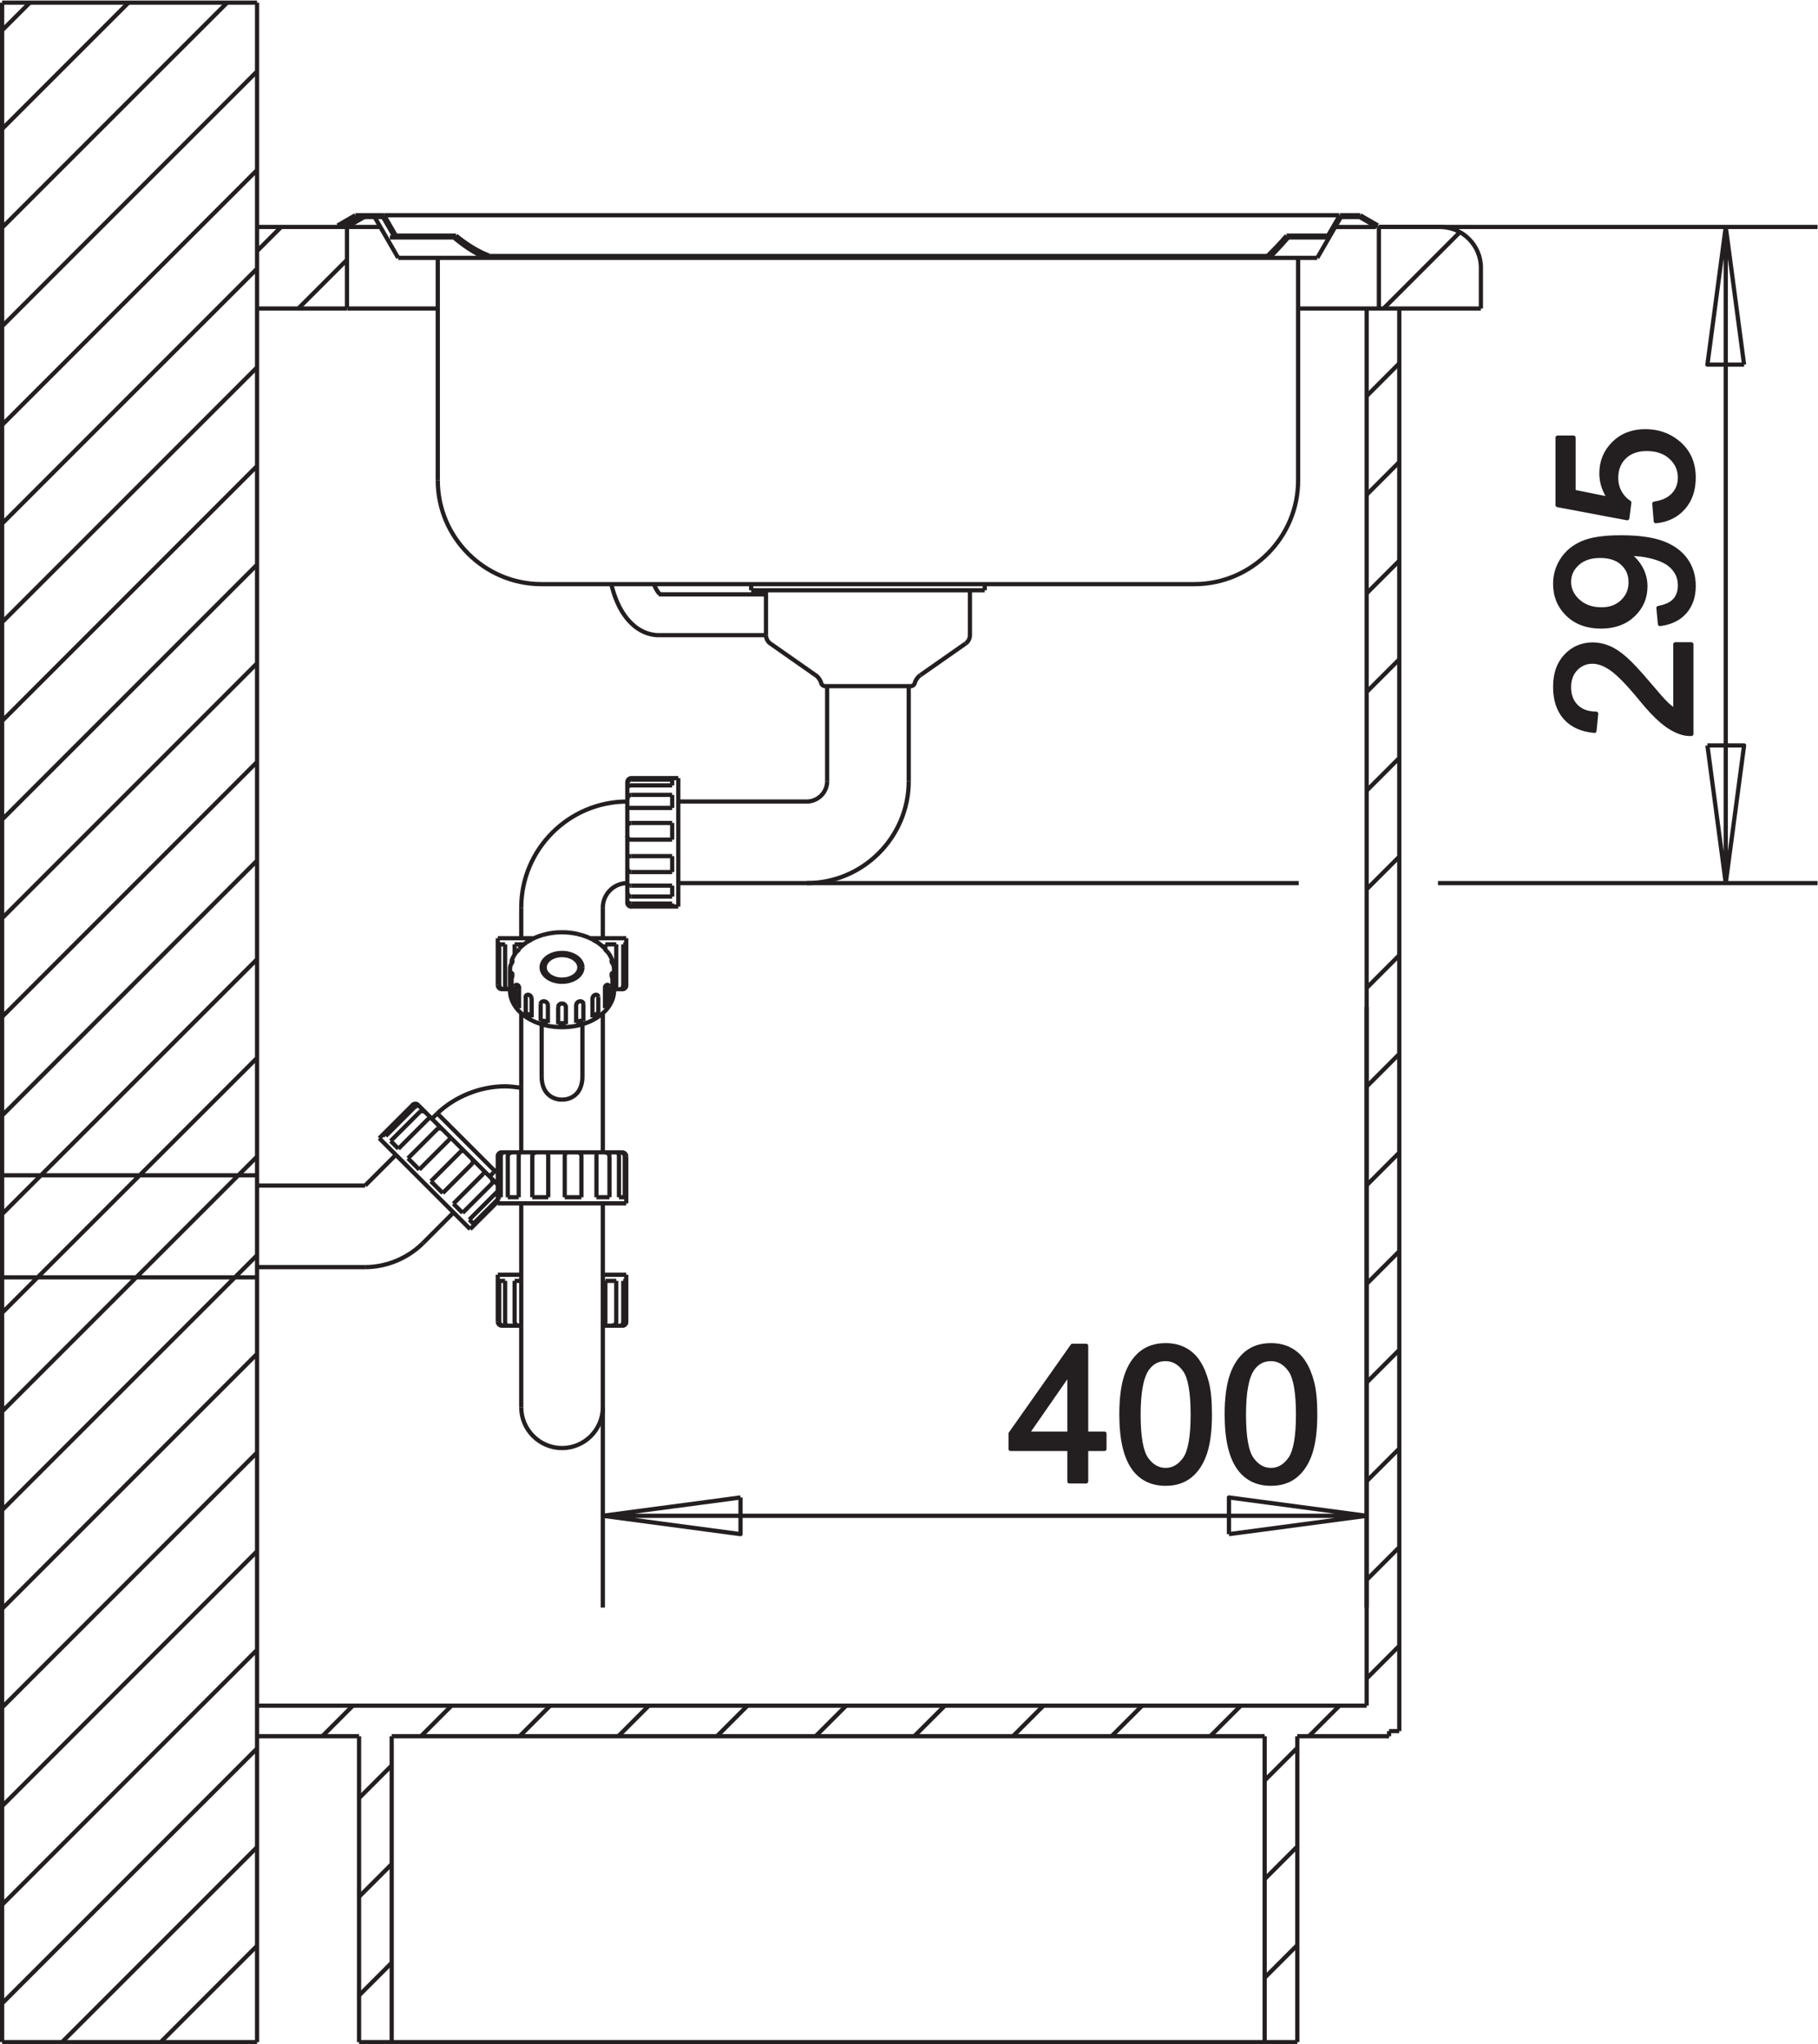
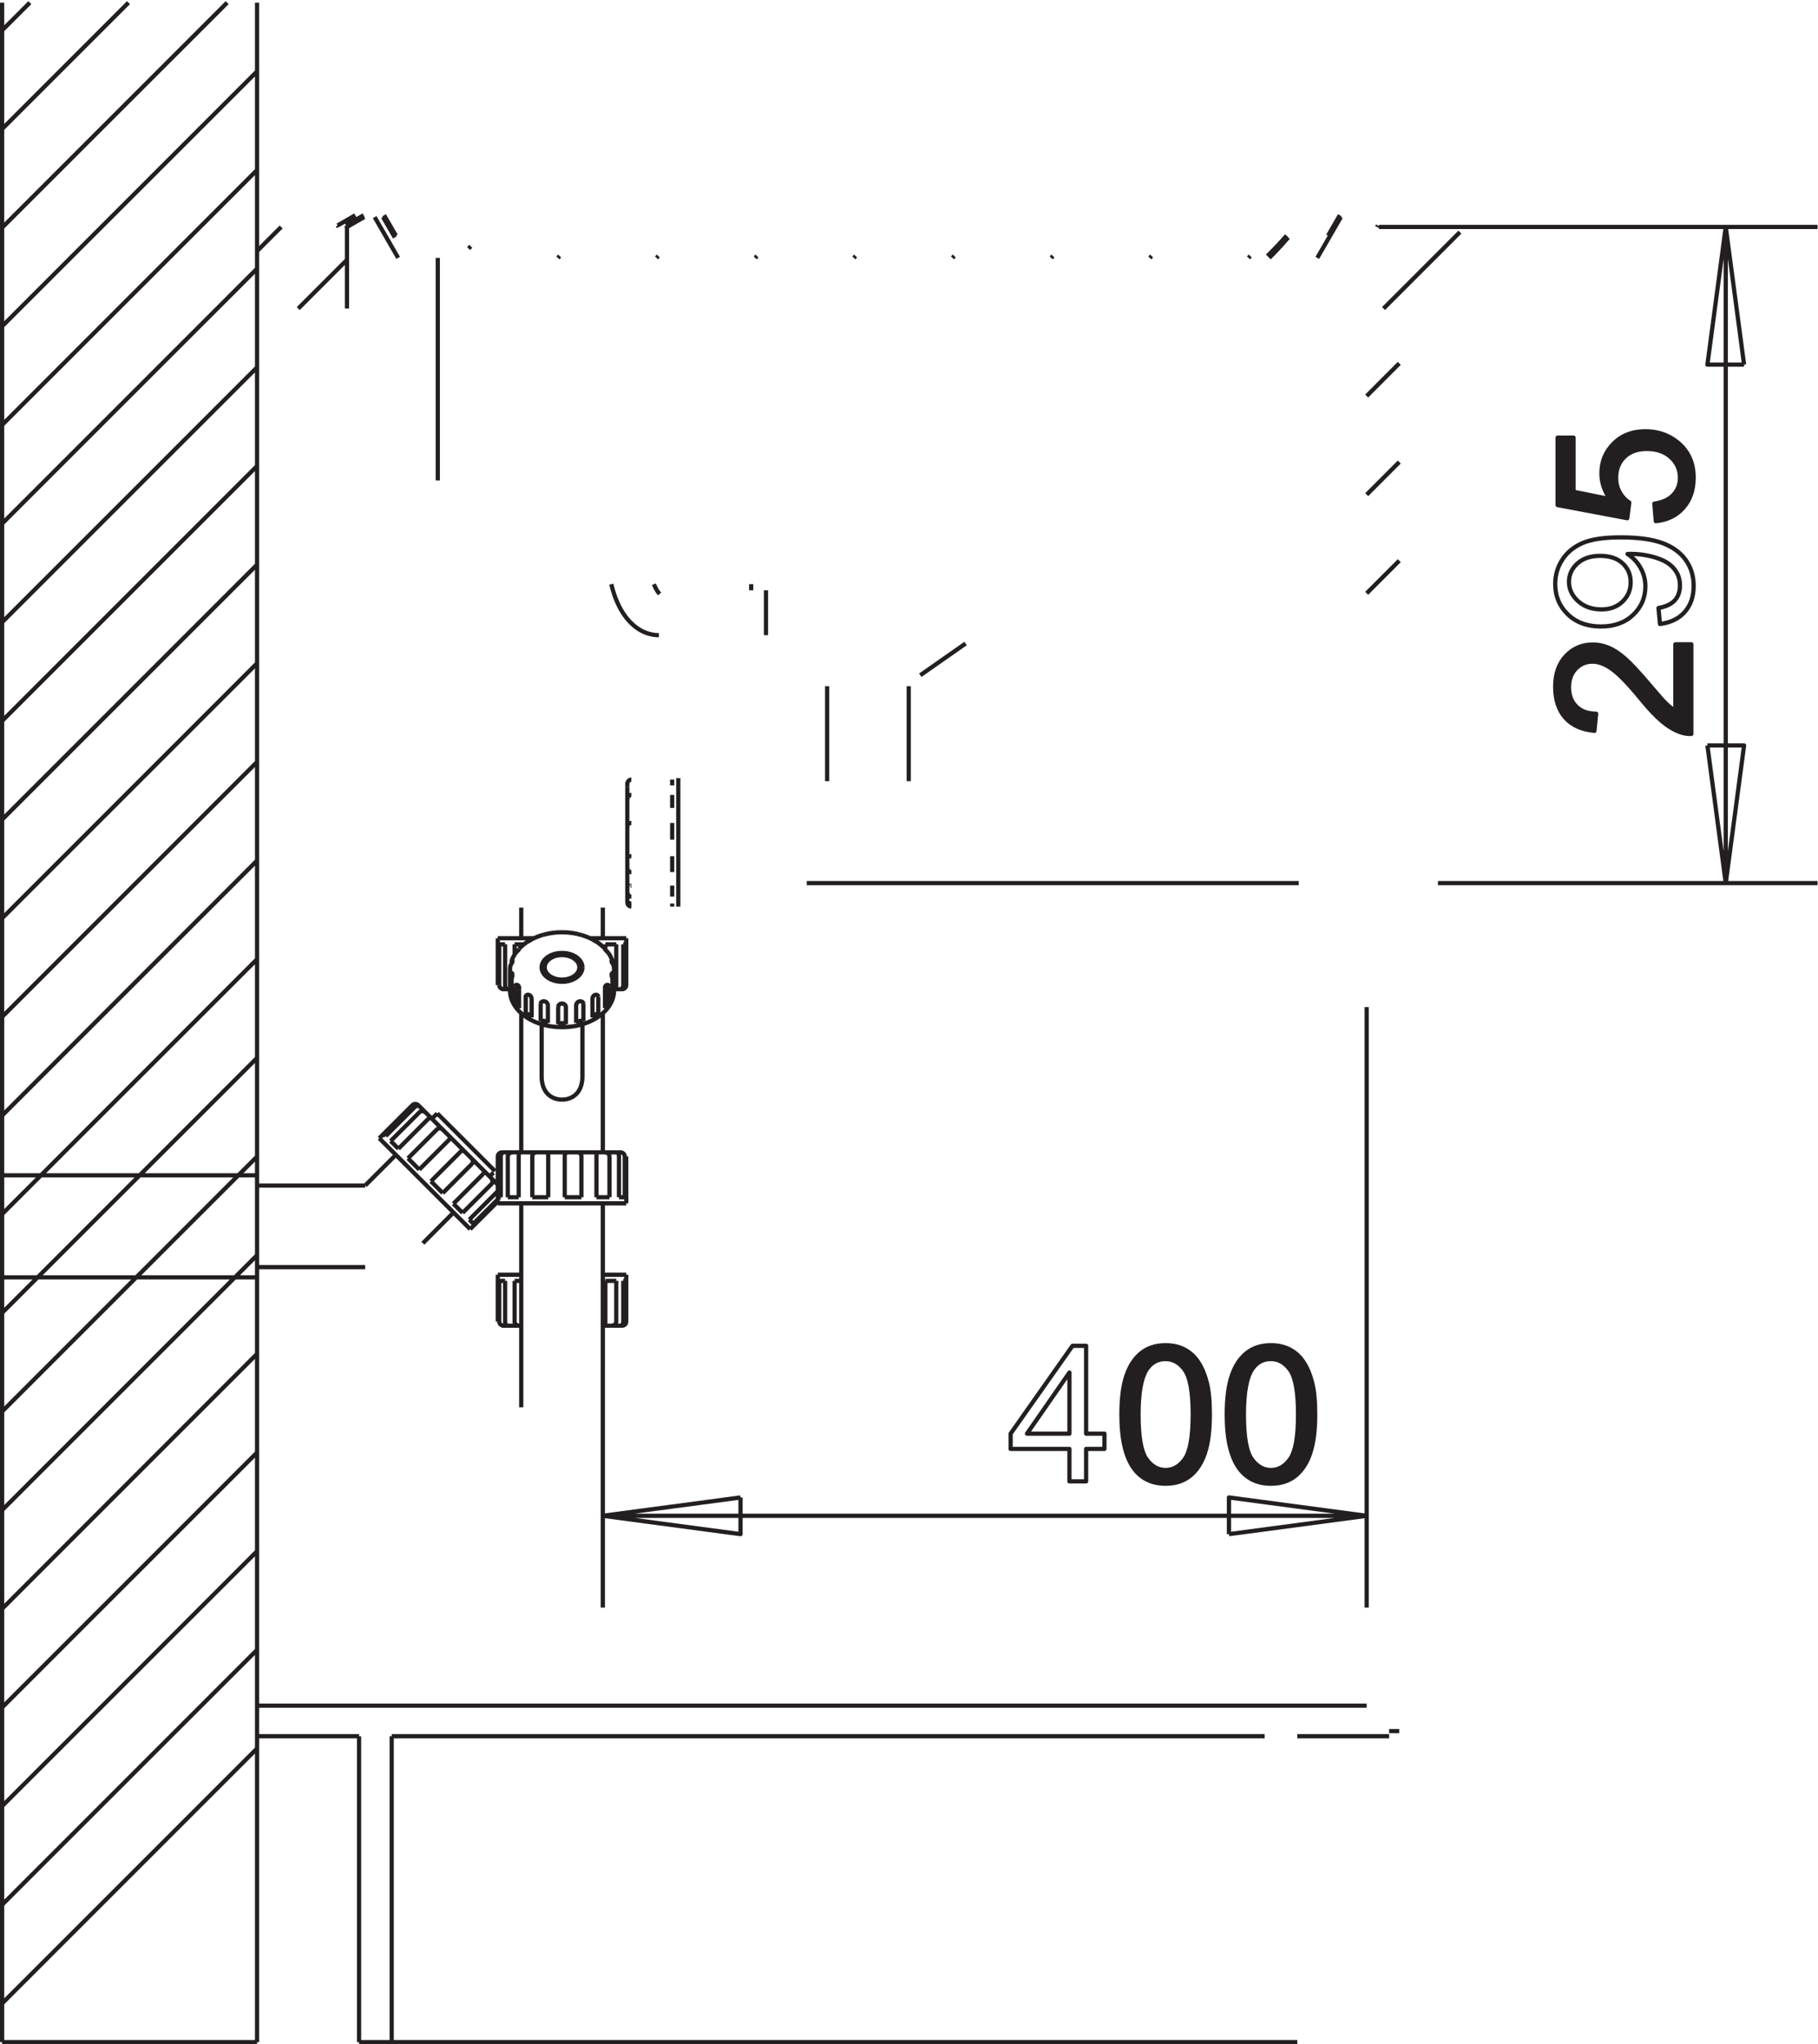
<svg xmlns="http://www.w3.org/2000/svg" version="1.1" id="svg2" xml:space="preserve" width="81.385" height="91.52" viewBox="0 0 81.385 91.52">
  <defs id="defs6">
    <clipPath clipPathUnits="userSpaceOnUse" id="clipPath16">
      <path d="M 0,68.64 H 61.039 V 0 H 0 Z" id="path14" />
    </clipPath>
  </defs>
  <g id="g8" transform="matrix(1.333,0,0,-1.333,0,91.52)">
    <g id="g10">
      <g id="g12" clip-path="url(#clipPath16)">
        <g id="g18" transform="translate(56.263,47.017)">
          <path d="m 0,0 h 0.537 v -3.01 c -0.135,-0.005 -0.264,0.017 -0.388,0.065 -0.206,0.076 -0.407,0.199 -0.605,0.368 -0.199,0.169 -0.43,0.413 -0.69,0.731 -0.406,0.495 -0.727,0.83 -0.964,1.004 -0.237,0.174 -0.462,0.261 -0.673,0.261 -0.222,0 -0.407,-0.08 -0.561,-0.238 -0.151,-0.159 -0.227,-0.366 -0.227,-0.62 0,-0.269 0.08,-0.485 0.242,-0.646 0.161,-0.162 0.385,-0.243 0.67,-0.245 l -0.058,-0.575 c -0.429,0.039 -0.756,0.187 -0.98,0.444 -0.226,0.257 -0.337,0.603 -0.337,1.035 0,0.437 0.121,0.782 0.363,1.036 0.242,0.256 0.543,0.383 0.9,0.383 0.183,0 0.363,-0.037 0.539,-0.112 0.175,-0.074 0.361,-0.198 0.555,-0.371 0.195,-0.173 0.462,-0.46 0.801,-0.863 0.282,-0.334 0.473,-0.549 0.574,-0.645 0.1,-0.095 0.2,-0.174 0.302,-0.236 z" style="fill:#231f20;fill-opacity:1;fill-rule:nonzero;stroke:none" id="path20" />
        </g>
        <g id="g22" transform="translate(53.737,49.988)">
-           <path d="m 0,0 c -0.32,0 -0.575,-0.085 -0.763,-0.255 -0.189,-0.172 -0.283,-0.377 -0.283,-0.617 0,-0.248 0.102,-0.465 0.304,-0.649 0.204,-0.184 0.467,-0.277 0.789,-0.277 0.29,0 0.525,0.088 0.707,0.263 0.182,0.176 0.271,0.39 0.271,0.647 0,0.26 -0.089,0.472 -0.271,0.638 C 0.572,-0.082 0.321,0 0,0 m 2.01,-2.288 -0.05,0.537 c 0.253,0.046 0.436,0.133 0.551,0.261 0.113,0.128 0.17,0.293 0.17,0.494 0,0.172 -0.039,0.322 -0.118,0.451 C 2.484,-0.415 2.379,-0.31 2.247,-0.227 2.116,-0.143 1.938,-0.074 1.716,-0.018 1.491,0.037 1.264,0.066 1.031,0.066 1.007,0.066 0.969,0.065 0.92,0.062 1.098,-0.05 1.242,-0.202 1.353,-0.396 1.464,-0.589 1.52,-0.799 1.52,-1.023 1.52,-1.401 1.383,-1.721 1.109,-1.981 0.836,-2.242 0.477,-2.372 0.029,-2.372 c -0.463,0 -0.834,0.136 -1.115,0.408 -0.282,0.273 -0.423,0.613 -0.423,1.024 0,0.295 0.08,0.566 0.239,0.812 0.16,0.245 0.387,0.432 0.682,0.559 0.294,0.127 0.722,0.19 1.281,0.19 0.581,0 1.044,-0.062 1.39,-0.188 C 2.428,0.306 2.689,0.118 2.87,-0.131 3.05,-0.382 3.141,-0.673 3.141,-1.009 3.141,-1.365 3.042,-1.655 2.844,-1.882 2.646,-2.107 2.368,-2.243 2.01,-2.288" style="fill:#231f20;fill-opacity:1;fill-rule:nonzero;stroke:none" id="path24" />
-         </g>
+           </g>
        <g id="g26" transform="translate(55.608,51.153)">
          <path d="m 0,0 -0.05,0.588 c 0.286,0.043 0.5,0.143 0.645,0.302 0.144,0.159 0.216,0.349 0.216,0.573 0,0.269 -0.102,0.497 -0.304,0.683 -0.203,0.186 -0.473,0.28 -0.808,0.28 -0.319,0 -0.57,-0.089 -0.755,-0.269 -0.184,-0.178 -0.276,-0.413 -0.276,-0.703 0,-0.181 0.041,-0.343 0.123,-0.488 0.081,-0.145 0.188,-0.259 0.317,-0.341 L -0.959,0.1 -3.298,0.541 v 2.265 h 0.534 V 0.988 L -1.54,0.742 c -0.191,0.274 -0.286,0.561 -0.286,0.862 0,0.397 0.138,0.732 0.413,1.005 0.275,0.274 0.63,0.411 1.062,0.411 0.413,0 0.769,-0.122 1.069,-0.361 C 1.086,2.366 1.271,1.968 1.271,1.463 1.271,1.049 1.154,0.711 0.922,0.448 0.69,0.187 0.383,0.037 0,0" style="fill:#231f20;fill-opacity:1;fill-rule:nonzero;stroke:none" id="path28" />
        </g>
        <g id="g30" transform="translate(57.956,61.035)">
          <path d="m 0,0 v -11.019 m 0,-11.019 v 11.019 M -11.648,0 H 3.083 M -9.665,-22.038 H 3.083 m -33.946,0 h 16.522 M 0.616,-4.624 0,0 -0.616,-4.624 h 1.232 m -1.232,-12.79 0.616,-4.624 0.616,4.624 h -1.232 m -1.733,7.532 -0.049,0.588 c 0.286,0.043 0.5,0.144 0.644,0.302 0.145,0.159 0.216,0.349 0.216,0.573 0,0.27 -0.102,0.497 -0.304,0.683 -0.203,0.186 -0.472,0.28 -0.807,0.28 -0.32,0 -0.571,-0.089 -0.755,-0.269 -0.185,-0.178 -0.277,-0.413 -0.277,-0.703 0,-0.18 0.041,-0.343 0.123,-0.488 0.081,-0.145 0.188,-0.259 0.318,-0.341 l -0.068,-0.525 -2.338,0.441 v 2.265 h 0.534 v -1.818 l 1.223,-0.246 c -0.191,0.274 -0.286,0.561 -0.286,0.862 0,0.397 0.138,0.732 0.413,1.006 0.276,0.273 0.63,0.41 1.063,0.41 0.412,0 0.768,-0.121 1.068,-0.361 0.368,-0.293 0.553,-0.691 0.553,-1.196 0,-0.414 -0.116,-0.752 -0.349,-1.015 -0.231,-0.261 -0.539,-0.411 -0.922,-0.448 z m -1.87,-1.165 c -0.32,0 -0.575,-0.085 -0.762,-0.255 -0.19,-0.172 -0.284,-0.377 -0.284,-0.617 0,-0.248 0.102,-0.465 0.304,-0.648 0.204,-0.185 0.467,-0.278 0.789,-0.278 0.29,0 0.526,0.088 0.707,0.263 0.182,0.176 0.272,0.391 0.272,0.647 0,0.26 -0.09,0.472 -0.272,0.638 -0.181,0.168 -0.432,0.25 -0.754,0.25 z m 2.01,-2.288 -0.05,0.537 c 0.253,0.046 0.436,0.133 0.551,0.261 0.113,0.128 0.17,0.293 0.17,0.494 0,0.172 -0.039,0.322 -0.118,0.451 -0.078,0.13 -0.184,0.236 -0.316,0.319 -0.131,0.084 -0.308,0.152 -0.531,0.209 -0.225,0.054 -0.452,0.084 -0.685,0.084 -0.024,0 -0.062,-10e-4 -0.111,-0.004 0.178,-0.113 0.322,-0.265 0.433,-0.458 0.111,-0.194 0.167,-0.404 0.167,-0.628 0,-0.378 -0.137,-0.698 -0.41,-0.958 -0.274,-0.261 -0.633,-0.391 -1.08,-0.391 -0.463,0 -0.834,0.136 -1.116,0.408 -0.282,0.273 -0.423,0.614 -0.423,1.024 0,0.296 0.081,0.566 0.24,0.812 0.159,0.245 0.386,0.432 0.681,0.559 0.294,0.127 0.722,0.19 1.282,0.19 0.581,0 1.044,-0.062 1.389,-0.188 0.345,-0.127 0.607,-0.315 0.787,-0.564 0.18,-0.251 0.271,-0.542 0.271,-0.878 0,-0.356 -0.099,-0.646 -0.297,-0.873 -0.197,-0.225 -0.476,-0.361 -0.834,-0.406 z m 0.516,-0.683 h 0.537 v -3.009 c -0.135,-0.005 -0.264,0.016 -0.388,0.064 -0.206,0.076 -0.407,0.199 -0.605,0.368 -0.2,0.169 -0.43,0.413 -0.691,0.732 -0.405,0.495 -0.726,0.83 -0.964,1.004 -0.236,0.173 -0.462,0.26 -0.673,0.26 -0.221,0 -0.407,-0.08 -0.56,-0.238 -0.151,-0.158 -0.228,-0.365 -0.228,-0.62 0,-0.269 0.08,-0.484 0.243,-0.646 0.161,-0.162 0.384,-0.243 0.669,-0.245 l -0.057,-0.575 c -0.43,0.039 -0.756,0.188 -0.981,0.444 -0.225,0.257 -0.337,0.603 -0.337,1.036 0,0.436 0.122,0.782 0.364,1.036 0.242,0.256 0.543,0.383 0.9,0.383 0.183,0 0.362,-0.038 0.538,-0.113 0.176,-0.074 0.362,-0.198 0.556,-0.371 0.194,-0.173 0.462,-0.46 0.801,-0.862 0.282,-0.335 0.472,-0.55 0.574,-0.646 0.099,-0.094 0.2,-0.173 0.302,-0.236 z" style="fill:none;stroke:#231f20;stroke-width:0.142;stroke-linecap:butt;stroke-linejoin:round;stroke-miterlimit:2.613;stroke-dasharray:none;stroke-opacity:1" id="path32" />
        </g>
        <g id="g34" transform="translate(35.915,20.507)">
-           <path d="M 0,0 V 2.053 L -1.425,0 Z m 0,-1.603 v 1.09 H -1.976 V 0 L 0.103,2.95 H 0.56 V 0 H 1.175 V -0.513 H 0.56 v -1.09 z" style="fill:#231f20;fill-opacity:1;fill-rule:nonzero;stroke:none" id="path36" />
-         </g>
+           </g>
        <g id="g38" transform="translate(38.235,21.15)">
          <path d="m 0,0 c 0,-0.747 0.088,-1.245 0.263,-1.493 0.174,-0.246 0.39,-0.37 0.646,-0.37 0.258,0 0.474,0.125 0.649,0.373 C 1.732,-1.242 1.82,-0.745 1.82,0 1.82,0.749 1.732,1.248 1.558,1.493 1.383,1.74 1.165,1.863 0.904,1.863 0.646,1.863 0.442,1.754 0.288,1.537 0.097,1.261 0,0.747 0,0 m -0.574,0 c 0,0.538 0.054,0.972 0.166,1.3 0.11,0.328 0.275,0.582 0.494,0.76 0.219,0.177 0.493,0.267 0.823,0.267 0.245,0 0.459,-0.05 0.644,-0.148 C 1.737,2.081 1.89,1.938 2.01,1.753 2.13,1.567 2.224,1.342 2.292,1.076 2.361,0.81 2.395,0.451 2.395,0 2.395,-0.534 2.34,-0.965 2.23,-1.293 2.12,-1.622 1.956,-1.875 1.737,-2.055 1.52,-2.233 1.243,-2.323 0.909,-2.323 c -0.438,0 -0.783,0.157 -1.033,0.472 -0.3,0.378 -0.45,0.997 -0.45,1.851" style="fill:#231f20;fill-opacity:1;fill-rule:nonzero;stroke:none" id="path40" />
        </g>
        <g id="g42" transform="translate(41.773,21.15)">
          <path d="m 0,0 c 0,-0.747 0.088,-1.245 0.263,-1.493 0.174,-0.246 0.389,-0.37 0.646,-0.37 0.258,0 0.473,0.125 0.648,0.373 0.174,0.248 0.262,0.745 0.262,1.49 0,0.749 -0.088,1.248 -0.262,1.493 C 1.382,1.74 1.164,1.863 0.903,1.863 0.646,1.863 0.441,1.754 0.288,1.537 0.096,1.261 0,0.747 0,0 m -0.575,0 c 0,0.538 0.055,0.972 0.167,1.3 0.109,0.328 0.275,0.582 0.493,0.76 0.219,0.177 0.493,0.267 0.824,0.267 0.245,0 0.459,-0.05 0.644,-0.148 C 1.737,2.081 1.889,1.938 2.01,1.753 2.129,1.567 2.224,1.342 2.291,1.076 2.36,0.81 2.395,0.451 2.395,0 2.395,-0.534 2.339,-0.965 2.229,-1.293 2.12,-1.622 1.955,-1.875 1.737,-2.055 1.519,-2.233 1.243,-2.323 0.909,-2.323 c -0.439,0 -0.783,0.157 -1.034,0.472 -0.3,0.378 -0.45,0.997 -0.45,1.851" style="fill:#231f20;fill-opacity:1;fill-rule:nonzero;stroke:none" id="path44" />
        </g>
        <g id="g46" transform="translate(21.13,38.917)">
          <path d="m 0,0 0.01,-0.001 0.01,-0.002 m -0.069,0.011 h 0.004 L -0.04,0.007 -0.035,0.006 -0.029,0.005 m 0.076,-0.011 h 0.009 0.009 0.009 m -0.023,0 h 0.011 0.012 m 0,0.456 H 0.062 L 0.051,0.451 0.041,0.454 0.03,0.457 0.02,0.46 0.01,0.465 0,0.47 -0.009,0.477 -0.017,0.483 -0.024,0.49 -0.031,0.499 -0.038,0.508 -0.043,0.519 -0.048,0.529 -0.053,0.541 M -0.05,0.008 h 0.002 l 0.005,-0.001 0.005,-0.001 h 0.007 M 0.074,-0.372 H 0.065 l -0.009,0.001 -0.009,0.002 -0.01,0.002 -0.009,0.004 -0.009,0.004 -0.009,0.005 -0.009,0.005 -0.008,0.007 -0.008,0.007 -0.007,0.008 -0.007,0.009 -0.006,0.008 -0.005,0.01 -0.005,0.01 -0.004,0.011 -0.004,0.011 -0.003,0.011 -0.003,0.013 -0.002,0.012 -0.001,0.011 v 0.013 l -0.001,0.012 m 0.137,-0.511 -0.009,0.001 -0.009,0.001 -0.009,0.001 -0.01,0.003 -0.009,0.003 -0.009,0.004 -0.009,0.004 -0.009,0.004 -0.008,0.006 -0.008,0.007 -0.007,0.007 -0.007,0.007 -0.006,0.008 -0.005,0.007 -0.005,0.008 -0.004,0.009 -0.004,0.009 -0.003,0.009 -0.003,0.008 -0.002,0.008 -0.001,0.009 v 0.008 l -0.001,0.009 M 0.074,0.45 H 0.065 L 0.056,0.451 0.047,0.452 0.037,0.455 0.028,0.457 0.019,0.461 0.01,0.465 0.001,0.47 -0.007,0.475 -0.015,0.481 -0.022,0.488 -0.029,0.495 -0.035,0.504 -0.04,0.513 -0.045,0.521 -0.049,0.532 -0.053,0.543 m -12.444,-29.526 -8.562,-8.563 M 25.862,10.909 24.767,9.813 m -37.264,-35.484 -8.562,-8.561 M -2.325,-1.571 -2.381,-1.574 -2.46,-1.579 -2.54,-1.587 -2.618,-1.599 -2.695,-1.611 -2.769,-1.627 m 0,0 h -0.003 l -0.007,-0.002 -0.008,-0.002 m -0.067,-0.018 -0.031,-0.007 -0.01,-0.003 -0.009,-0.002 -0.009,-0.003 m 0.126,0.033 -0.018,-0.005 -0.009,-0.003 -0.01,-0.003 -0.009,-0.003 -0.011,-10e-4 -0.01,-0.003 m 27.966,23.764 0.031,0.053 m -2.034,-1.089 0.791,1.37 m -0.43,-0.623 0.395,0.685 M 9.388,3.504 v 3.19 m -17.936,15.755 0.79,-1.37 m -2.033,1.089 0.031,-0.053 m 0.28,0 -0.031,0.053 m 1.677,-0.342 -0.397,0.685 m -0.036,-0.062 0.397,-0.684 m 5.604,-23.337 -0.042,0.001 m -0.888,-0.2 h -1.217 m 4.315,0 h -1.216 m 1.116,-0.205 H -0.1 m -4.067,0 h -0.196 m 0.828,0 h -0.313 m 3.414,0 H -0.8 m -3.304,-1.506 h -0.172 m 0.274,0 h -0.1 m 3.808,0 h -0.215 m 0.263,0 h -0.035 m 0.043,0 H -0.246 M 0.831,10.12 0.849,10.074 0.874,10.02 0.898,9.972 0.922,9.929 0.945,9.891 0.968,9.858 0.988,9.831 1.007,9.81 1.023,9.792 m -2.719,-11.431 -0.018,0.005 -0.009,0.003 -0.008,0.002 -0.007,0.002 h -0.004 m 0.145,-0.037 -0.008,0.003 -0.01,0.002 -0.01,0.003 m 0,0 -0.031,0.007 -0.01,0.003 -0.01,10e-4 -0.011,0.003 -0.009,0.003 m -0.046,0.012 -0.008,0.002 -0.078,0.016 -0.077,0.013 -0.079,0.01 -0.079,0.008 -0.08,0.005 -0.042,0.002 m -0.07,-0.766 0.044,-0.002 0.043,-0.003 0.042,-0.006 0.042,-0.007 0.042,-0.011 0.039,-0.012 0.039,-0.015 0.037,-0.016 0.035,-0.018 0.033,-0.02 0.03,-0.022 0.029,-0.023 0.026,-0.026 0.023,-0.025 0.021,-0.027 0.017,-0.029 0.014,-0.029 0.012,-0.029 0.007,-0.031 0.005,-0.03 0.002,-0.031 m -0.582,-0.411 -0.044,0.001 -0.043,0.003 -0.043,0.006 -0.042,0.007 -0.041,0.011 -0.04,0.012 -0.038,0.015 -0.037,0.016 -0.036,0.019 -0.032,0.019 -0.031,0.022 -0.028,0.023 -0.026,0.026 -0.024,0.025 -0.02,0.027 -0.017,0.029 -0.015,0.029 -0.011,0.029 -0.008,0.03 -0.005,0.032 -0.001,0.03 m 0.652,1.178 h -0.008 -0.01 m -1.994,-1.911 h -0.01 -0.009 l -0.01,0.001 -0.01,0.002 -0.01,10e-4 -0.01,0.002 -0.01,0.003 -0.01,0.004 -0.009,0.004 -0.009,0.005 -0.009,0.006 -0.009,0.006 -0.007,0.007 -0.008,0.006 -0.006,0.008 -0.007,0.008 -0.005,0.009 -0.005,0.01 -0.004,0.008 -0.003,0.01 -0.003,0.009 -10e-4,0.01 -0.001,0.009 -0.001,0.008 m 2.055,1.775 h -0.008 -0.009 m 28.187,15.794 -1.095,-1.096 m -37.264,-35.484 -8.562,-8.562 m 18.856,29.348 -0.041,-0.001 h -0.011 -0.011 m 1.972,-1.91 h 0.003 0.004 l 0.004,0.001 0.005,0.002 0.005,10e-4 0.005,0.002 0.006,0.003 0.006,0.004 0.006,0.004 0.005,0.005 0.005,0.006 0.006,0.006 0.005,0.007 0.005,0.006 0.005,0.008 0.004,0.008 0.004,0.009 0.003,0.01 0.003,0.008 0.002,0.01 0.002,0.009 0.002,0.01 0.001,0.009 v 0.008 M -2.255,-2.265 -2.304,-2.266 -2.351,-2.27 -2.397,-2.275 -2.444,-2.283 -2.49,-2.294 -2.534,-2.307 -2.577,-2.321 -2.619,-2.338 -2.658,-2.357 -2.695,-2.378 -2.731,-2.4 -2.764,-2.425 -2.795,-2.451 -2.823,-2.479 -2.849,-2.507 -2.871,-2.537 -2.89,-2.567 -2.907,-2.6 -2.92,-2.632 -2.93,-2.665 -2.937,-2.698 -2.94,-2.732 v -0.017 m 0.685,-0.484 0.048,10e-4 0.047,0.003 0.047,0.006 0.047,0.008 0.045,0.011 0.044,0.013 0.043,0.014 0.042,0.017 0.039,0.019 0.038,0.021 0.036,0.022 0.033,0.025 0.03,0.026 0.029,0.027 0.025,0.029 0.022,0.03 0.02,0.03 0.016,0.033 0.013,0.032 0.01,0.033 0.007,0.033 0.003,0.034 10e-4,0.017 m 0.888,-1.215 -0.015,-0.004 -0.014,-0.005 -0.014,-0.005 -0.013,-0.006 -0.012,-0.007 -0.012,-0.008 -0.01,-0.008 -0.01,-0.009 -0.008,-0.009 -0.007,-0.01 -0.006,-0.01 -0.006,-0.011 -0.003,-0.008 m 7.46,7.568 v 3.19 M 4.594,9.914 V 8.407 M -0.053,0.541 -0.056,0.554 M -0.6,10.12 -0.576,10.021 -0.538,9.888 -0.496,9.757 -0.449,9.63 -0.398,9.507 -0.342,9.387 -0.281,9.272 -0.217,9.165 -0.15,9.067 -0.082,8.976 -0.009,8.891 0.066,8.813 0.145,8.74 0.225,8.675 0.307,8.618 0.39,8.568 0.475,8.525 0.561,8.488 0.647,8.459 0.735,8.437 0.823,8.42 0.91,8.41 0.997,8.407 m 24.865,9.129 -1.095,-1.097 m -37.264,-35.483 -8.562,-8.562 m 20.361,25.34 -0.001,10e-4 -0.005,0.007 -0.005,0.007 -0.006,0.007 -0.007,0.006 -0.007,0.007 -0.007,0.006 -0.014,0.014 m -0.065,0.089 v 0 l 0.001,-0.001 v -0.002 l 0.001,-0.002 10e-4,-0.004 m -0.003,0.009 -0.034,0.035 -0.049,0.046 -0.052,0.045 -0.055,0.043 -0.057,0.041 -0.016,0.01 m 0.328,-0.309 -0.007,0.007 -0.008,0.007 -0.006,0.007 -0.007,0.005 -0.006,0.008 -0.006,0.006 -0.005,0.007 -0.005,0.007 -0.004,0.006 -0.003,0.005 -0.003,0.005 -0.002,0.005 m -0.401,0.314 -0.004,0.003 -0.004,0.003 -10e-4,0.001 m 0.144,-0.087 -0.003,0.002 -0.007,0.004 -0.009,0.005 -0.008,0.005 -0.009,0.005 -0.018,0.009 m 0,0 -0.009,0.005 -0.009,0.006 -0.009,0.004 -0.008,0.005 -0.009,0.005 -0.007,0.005 -0.007,0.004 -0.007,0.005 -0.006,0.004 -0.01,0.007 m -0.009,0.007 -0.027,0.013 -0.066,0.032 -0.069,0.031 -0.071,0.027 -0.071,0.025 -0.071,0.023 m 0.059,-2.89 -0.015,0.004 -0.015,0.003 -0.015,0.002 -0.017,0.002 h -0.015 l -0.016,-10e-4 -0.015,-0.001 -0.016,-0.003 -0.015,-0.004 -0.014,-0.004 -0.015,-0.005 -0.013,-0.005 -0.012,-0.007 -0.012,-0.007 -0.011,-0.009 -0.01,-0.008 -0.009,-0.009 -0.008,-0.009 m -0.949,0 -0.041,0.008 -0.041,0.009 -0.041,0.01 -0.04,0.011 -0.04,0.012 -0.04,0.011 m 1.936,0.242 H -1.053 -1.068 L -1.084,-4.314 -1.099,-4.317 -1.114,-4.321 -1.128,-4.325 -1.142,-4.331 -1.155,-4.337 -1.167,-4.344 -1.179,-4.351 -1.19,-4.359 -1.2,-4.368 -1.208,-4.377 -1.216,-4.387 -1.223,-4.397 -1.228,-4.407 -1.232,-4.418 -1.234,-4.43 M -2.126,-4.659 -2.155,-4.66 -2.184,-4.661 -2.212,-4.662 H -2.241 -2.27 -2.298 l -0.029,0.001 -0.029,10e-4 -0.029,0.001 m 0.847,0.105 -0.04,-0.011 -0.04,-0.012 -0.04,-0.011 -0.041,-0.01 -0.04,-0.009 -0.042,-0.008 m -3.093,-5.04 0.005,0.006 0.005,0.003 0.005,0.004 0.005,0.004 0.003,0.002 0.005,0.002 0.004,0.001 0.004,10e-4 0.004,-10e-4 0.003,-0.001 0.004,-0.002 0.004,-0.002 0.004,-0.004 0.004,-0.004 m -0.526,-1.895 0.928,0.929 m -0.818,-0.747 0.818,0.818 m 32.311,32.484 -2.565,-2.566 m -30.702,-30.599 0.956,0.956 m -1.182,-0.73 0.969,0.969 m -0.061,0.255 0.126,0.126 m -2.368,-2.369 1.031,1.032 M 4.097,10.12 V 9.914 M 1.649,3.606 V -0.708 M 1.444,3.361 v 0.196 m 0,-0.952 v 0.437 m 0,-1.502 v 0.561 m 0,-1.651 v 0.535 m 0,-1.357 v 0.366 m 0,-0.701 v 0.1 m -1.85,-8.356 h 0.172 m -3.983,0 h 3.808 m -3.856,0 h 0.036 m 3.417,6.832 v -0.004 -0.001 m 0.753,2.701 -0.002,0.013 -0.001,0.013 v 0.012 l -0.001,0.013 m -0.455,-3.328 -0.001,0.003 -0.001,0.007 -0.002,0.007 -0.002,0.007 -0.003,0.007 -0.004,0.007 -0.004,0.008 -0.004,0.008 -0.005,0.009 -0.005,0.007 -0.01,0.017 m 0.503,3.179 -0.003,0.013 -0.002,0.014 -0.001,0.016 -0.001,0.015 v 0.017 m -0.516,-3.701 -0.003,0.009 -0.001,0.008 -0.003,0.01 -0.002,0.009 -0.002,0.009 -0.001,0.009 -0.001,0.009 v 0.007 m 0.027,0.48 0.001,-0.003 0.001,-0.005 10e-4,-0.006 v -0.006 m -0.003,0.02 -0.007,0.017 -0.023,0.056 -0.026,0.055 -0.029,0.054 -0.034,0.053 -0.014,0.021 m -0.114,0.13 -10e-4,0.004 -0.002,0.004 v 0.003 l -0.001,0.002 m 0.257,-0.502 -0.004,0.008 -0.005,0.008 -0.005,0.008 -0.004,0.008 -0.004,0.009 -0.003,0.008 -0.003,0.008 -0.002,0.007 -0.001,0.007 -0.002,0.008 v 0.006 10e-4 m -2.138,-2.076 -0.008,0.009 -0.009,0.009 -0.009,0.008 -0.012,0.009 -0.011,0.007 -0.013,0.007 -0.013,0.005 -0.014,0.005 -0.015,0.004 -0.015,0.004 -0.015,0.003 -0.016,0.001 -0.016,10e-4 H -2.911 L -2.927,-4.545 -2.942,-4.547 -2.958,-4.55 -2.973,-4.554 m -0.975,0.968 -0.002,0.002 -0.01,0.01 -0.01,0.008 -0.011,0.007 -0.012,0.008 m 0.294,-0.571 -0.024,0.025 -0.023,0.026 -0.022,0.026 -0.021,0.026 -0.02,0.028 -0.02,0.027 m 1.703,-0.695 -0.012,0.008 -0.013,0.005 -0.014,0.006 -0.014,0.005 -0.014,0.004 -0.015,0.003 -0.016,0.003 -0.016,0.001 -0.015,10e-4 -0.016,-10e-4 -0.016,-0.001 -0.015,-0.003 -0.015,-0.003 -0.015,-0.004 -0.014,-0.005 -0.013,-0.006 -0.014,-0.005 -0.012,-0.008 m -0.891,0.229 -0.035,0.019 -0.034,0.018 -0.033,0.02 -0.033,0.019 -0.032,0.021 -0.031,0.021 m 3.199,-4.654 0.01,-0.002 0.011,-0.002 0.009,-0.003 0.01,-0.004 0.009,-0.003 0.01,-0.005 0.009,-0.006 0.008,-0.006 0.008,-0.007 0.007,-0.007 0.007,-0.008 0.006,-0.008 0.005,-0.009 0.005,-0.009 0.004,-0.009 0.004,-0.009 0.002,-0.009 0.002,-0.01 0.001,-0.009 V -9.1 m -3.562,0.137 h 0.004 l 0.003,-0.001 0.003,-10e-4 0.002,-0.003 10e-4,-0.002 v -0.004 -0.002 m 3.384,0.013 h 0.009 0.01 l 0.009,-0.001 0.01,-0.002 m -2.539,0.003 h 0.009 0.009 l 0.008,-0.001 0.008,-0.002 0.008,-0.002 0.006,-0.002 0.007,-0.003 0.006,-0.004 0.005,-0.003 0.004,-0.005 0.005,-0.006 0.003,-0.006 0.004,-0.007 0.002,-0.007 0.002,-0.008 0.002,-0.008 0.002,-0.009 0.001,-0.009 0.002,-0.009 v -0.009 l 10e-4,-0.009 0.001,-0.01 V -9.091 -9.1 m 1.866,0.137 h 0.013 0.012 l 0.013,-0.001 0.013,-0.002 0.012,-0.002 0.013,-0.002 0.011,-0.003 0.012,-0.004 0.01,-0.003 0.011,-0.005 0.009,-0.006 0.009,-0.006 0.008,-0.007 0.008,-0.007 0.007,-0.008 0.006,-0.008 0.006,-0.009 0.005,-0.009 0.004,-0.009 0.004,-0.009 0.002,-0.009 0.001,-0.01 0.001,-0.009 0.001,-0.009 m -1.107,0.137 h 0.014 0.012 l 0.012,-0.001 0.012,-0.002 0.011,-0.002 0.011,-0.002 0.01,-0.003 0.011,-0.004 0.009,-0.003 0.008,-0.005 0.008,-0.006 0.007,-0.006 0.007,-0.007 0.007,-0.007 0.005,-0.008 0.005,-0.008 0.004,-0.009 0.004,-0.009 0.003,-0.009 0.002,-0.009 0.002,-0.009 10e-4,-0.01 V -9.091 -9.1 m -19.455,-0.634 h 8.562 m 8.225,0.771 h 0.007 m -1.638,-1.725 0.974,0.975 m -1.331,-0.618 0.968,0.969 m -1.365,-0.572 0.969,0.968 m 1.471,0.003 H -4.22 -4.224 L -4.228,-8.964 -4.233,-8.966 -4.238,-8.968 -4.243,-8.97 -4.249,-8.973 -4.254,-8.977 -4.26,-8.98 -4.265,-8.985 -4.271,-8.991 -4.276,-8.997 -4.281,-9.004 -4.287,-9.011 -4.291,-9.019 -4.295,-9.027 -4.299,-9.036 -4.303,-9.045 -4.306,-9.054 -4.308,-9.063 -4.31,-9.072 -4.311,-9.082 -4.312,-9.091 V -9.1 m 2.057,1.909 0.041,10e-4 0.042,0.003 0.042,0.006 0.043,0.009 0.043,0.011 0.042,0.015 0.042,0.017 0.041,0.021 0.04,0.023 0.037,0.026 0.036,0.03 0.034,0.032 0.032,0.035 0.029,0.038 0.027,0.042 0.024,0.045 0.022,0.048 0.019,0.051 0.015,0.053 0.013,0.056 0.01,0.057 0.006,0.057 0.004,0.06 10e-4,0.049 m -1.343,4.742 -0.008,-0.002 -0.074,-0.023 -0.071,-0.026 -0.07,-0.028 -0.068,-0.03 -0.066,-0.034 -0.018,-0.008 m 2.77,-1.736 -0.011,-0.008 -0.012,-0.007 -0.01,-0.008 -0.009,-0.01 -0.002,-0.002 M -1.037,-4.312 -1.068,-4.333 -1.1,-4.354 -1.132,-4.373 -1.166,-4.393 -1.2,-4.411 -1.234,-4.43 M -6.699,-7.806 -6.711,-7.814 -6.718,-7.819 -6.726,-7.824 -6.733,-7.83 -6.741,-7.836 -6.75,-7.843 -6.758,-7.85 -6.766,-7.856 -6.774,-7.864 -6.782,-7.872 m 0.097,0.078 -0.001,-0.002 -0.004,-0.003 -0.004,-0.003 -0.005,-0.004 m -0.342,0.193 0.007,0.006 0.007,0.006 0.007,0.005 0.009,0.005 0.009,0.004 0.009,0.004 0.01,0.003 0.01,0.002 0.011,0.001 h 0.01 0.011 l 0.01,-0.001 0.011,-0.003 0.011,-0.002 0.011,-0.005 0.01,-0.004 0.011,-0.006 0.01,-0.006 0.01,-0.005 0.01,-0.008 0.01,-0.008 0.008,-0.008 0.009,-0.008 m 0.361,-0.553 0.006,0.006 0.007,0.005 0.008,0.006 0.007,0.005 0.009,0.005 0.009,0.004 0.01,0.003 0.009,0.003 0.01,0.002 0.009,0.002 h 0.011 l 0.009,-10e-4 0.01,-10e-4 0.011,-0.003 0.01,-0.003 0.01,-0.004 0.01,-0.006 0.01,-0.005 0.01,-0.007 0.01,-0.007 0.01,-0.008 0.009,-0.008 0.01,-0.009 m 0.557,-0.751 0.006,0.007 0.006,0.006 0.008,0.006 0.007,0.006 0.008,0.005 0.007,0.005 0.008,0.005 0.008,0.005 0.008,0.004 0.008,0.002 0.008,0.003 0.008,0.001 0.008,10e-4 h 0.007 l 0.008,-10e-4 0.008,-0.002 0.007,-0.002 0.009,-0.004 0.007,-0.004 0.008,-0.005 0.008,-0.006 0.007,-0.006 0.008,-0.007 0.008,-0.008 m -6.992,-6.775 -8.562,-8.563 m 14.009,14.751 0.969,0.969 m -1.347,-0.59 0.969,0.969 m -0.166,0.359 0.18,0.18 m -2.422,-2.422 1.032,1.03 m 0.085,0.206 0.968,0.969 M -0.063,3.405 V 3.47 m 0,-0.171 v 0.092 m 0,-2.992 v 2.897 m 0,-3.808 v 1.141 m 0,-1.19 v 0.036 m -0.035,-10.15 V -9.1 m 0,-3.973 v -1.575 m 0,12.877 V -3.346 M -0.1,-13.278 v -1.37 m 0,12.672 v -1.37 m -0.048,-7.124 v 1.37 m -0.05,-4.178 v -1.37 m 0,12.672 v -1.37 m -0.145,-7.124 v 1.37 m -0.091,-4.178 v -1.37 m 0,12.672 v -1.37 m -0.075,-0.178 v 0.678 m -0.009,-0.705 v 0.581 m -0.044,0.351 v 0.077 m 0,-1.188 v 0.581 m -0.1,-7.321 v 1.37 m -0.02,5.136 v 0.581 M -0.8,-13.278 v -1.37 m 0,12.672 v -0.181 m -0.012,-1.965 v 0.581 m -0.073,-13.984 v 6.85 m 0,6.385 v -4.673 m 0,8.221 v -1.029 m -0.152,-2.541 v 0.582 m -0.062,-6.74 v 1.379 m -0.135,4.661 v 0.582 m 1.171,3.281 v 0.006 m -12.434,-9.516 h 3.63 m 8.524,-0.393 h 0.195 m -0.951,0 h 0.437 m -1.503,0 h 0.561 m -1.65,0 h 0.535 m -1.358,0 h 0.367 m -0.701,0 h 0.099 m 4.214,-0.205 H -4.413 M 11.297,8.127 9.776,7.062 M -8.01,-8.581 l 0.969,0.968 m -1.135,-0.802 0.969,0.969 m -1.039,-0.9 0.969,0.969 m -1.116,-1.112 1.115,1.114 m 2.349,-2.338 0.007,0.007 0.006,0.007 0.006,0.007 0.007,0.006 m 0,0 0.018,0.02 0.006,0.006 0.005,0.005 m 4.192,5.691 -0.019,-0.027 -0.021,-0.028 -0.021,-0.026 -0.022,-0.026 -0.023,-0.026 -0.024,-0.025 m 0.751,7.552 0.002,0.009 0.003,0.011 m -0.753,-18.186 0.002,0.007 0.001,0.008 0.001,0.009 0.002,0.009 0.001,0.009 0.001,0.009 v 0.01 l 0.001,0.009 v 0.009 0.009 m 0.282,11.097 -0.003,-0.02 -0.003,-0.021 -0.004,-0.019 -0.005,-0.021 -0.005,-0.019 -0.005,-0.021 -0.006,-0.019 -0.006,-0.02 -0.007,-0.019 m -0.254,1.607 0.001,0.001 v 10e-4 -10e-4 m 0.752,4.071 0.001,0.012 v 0.013 l 0.001,0.011 0.002,0.012 0.003,0.011 0.003,0.011 0.004,0.009 0.004,0.009 0.005,0.009 0.005,0.008 0.006,0.008 0.007,0.006 0.007,0.006 0.008,0.005 0.008,0.005 0.009,0.004 0.009,0.004 0.009,0.003 0.009,0.003 0.01,0.001 0.009,0.002 h 0.009 0.009 m -0.137,0.763 0.001,0.013 V 2.89 l 0.001,0.012 0.002,0.013 m -0.533,-5.454 v 0.006 l 0.001,0.005 0.001,0.005 0.002,0.003 0.002,0.004 0.002,0.002 0.002,0.002 0.003,10e-4 h 0.002 0.003 l 0.003,-0.002 0.002,-0.002 0.002,-0.003 0.002,-0.003 v -10e-4 m 0.502,2.516 v 0.005 l 0.001,0.003 0.001,0.002 0.002,0.002 0.003,0.001 0.003,0.001 h 0.003 m -0.384,-14.656 v -0.009 l -0.001,-0.009 -0.002,-0.009 -0.002,-0.01 -0.003,-0.009 -0.005,-0.009 -0.005,-0.009 -0.006,-0.009 -0.006,-0.008 -0.007,-0.007 -0.008,-0.008 -0.008,-0.007 -0.01,-0.006 -0.009,-0.005 -0.01,-0.005 -0.011,-0.004 -0.011,-0.003 -0.012,-0.003 -0.012,-0.003 -0.011,-0.002 -0.013,-10e-4 -0.012,-0.001 -0.012,-10e-4 m 0.176,11.439 V -3.354 L -0.435,-3.363 -0.437,-3.373 -0.439,-3.382 -0.442,-3.392 -0.447,-3.4 -0.452,-3.41 -0.458,-3.419 -0.464,-3.427 -0.471,-3.435 -0.479,-3.441 -0.487,-3.448 -0.497,-3.454 -0.506,-3.46 -0.509,-3.461 M -0.1,-14.648 v -0.009 l -0.001,-0.009 -0.002,-0.009 -0.001,-0.01 -0.003,-0.009 -0.004,-0.009 -0.005,-0.009 -0.005,-0.009 -0.006,-0.008 -0.006,-0.007 -0.007,-0.008 -0.007,-0.007 -0.007,-0.006 -0.008,-0.005 -0.008,-0.005 -0.009,-0.004 -0.008,-0.003 -0.009,-0.003 -0.009,-0.003 -0.009,-0.002 -0.008,-10e-4 -0.008,-0.001 -0.008,-10e-4 M -0.1,-3.346 V -3.354 L -0.101,-3.363 -0.103,-3.373 -0.104,-3.382 -0.107,-3.392 -0.111,-3.4 -0.116,-3.41 -0.121,-3.419 -0.127,-3.427 -0.133,-3.435 -0.14,-3.441 -0.147,-3.448 -0.154,-3.454 -0.162,-3.46 -0.17,-3.465 -0.179,-3.469 -0.187,-3.473 -0.196,-3.476 -0.205,-3.478 -0.214,-3.479 -0.222,-3.481 -0.23,-3.482 h -0.008 m -0.271,-0.042 v -0.04 l -0.003,-0.04 -0.005,-0.042 -0.006,-0.039 -0.009,-0.041 -0.01,-0.039 -0.012,-0.04 -0.014,-0.039 -0.015,-0.038 -0.018,-0.039 -0.02,-0.038 -0.021,-0.037 -0.022,-0.037 -0.024,-0.037 -0.027,-0.036 -0.028,-0.036 -0.029,-0.035 -0.031,-0.033 -0.032,-0.033 -0.035,-0.032 -0.035,-0.033 -0.037,-0.03 -0.038,-0.03 -0.04,-0.029 -0.042,-0.029 -0.042,-0.027 -0.043,-0.026 -0.045,-0.025 -0.046,-0.023 -0.047,-0.024 -0.048,-0.022 -0.049,-0.021 -0.05,-0.019 -0.051,-0.019 -0.052,-0.016 -0.052,-0.017 -0.053,-0.015 -0.054,-0.013 -0.054,-0.013 -0.055,-0.011 -0.056,-0.01 -0.056,-0.008 -0.056,-0.007 -0.056,-0.006 -0.057,-0.005 -0.057,-0.003 -0.057,-0.002 -0.057,-0.001 -0.058,0.001 -0.057,0.002 -0.057,0.003 -0.056,0.005 -0.057,0.006 -0.056,0.007 -0.056,0.008 -0.056,0.01 -0.054,0.011 -0.055,0.013 -0.054,0.013 -0.053,0.015 -0.052,0.017 -0.052,0.016 -0.051,0.019 -0.05,0.019 -0.049,0.021 -0.048,0.022 -0.046,0.024 -0.046,0.023 -0.045,0.025 -0.044,0.026 -0.042,0.027 -0.041,0.029 -0.04,0.029 -0.038,0.03 -0.037,0.03 -0.036,0.033 -0.034,0.032 -0.033,0.033 -0.031,0.033 -0.029,0.035 -0.027,0.036 -0.027,0.036 -0.024,0.037 -0.023,0.037 -0.021,0.037 -0.019,0.038 -0.018,0.039 -0.015,0.038 -0.015,0.039 -0.012,0.04 -0.01,0.039 -0.008,0.041 -0.007,0.039 -0.005,0.042 -0.002,0.04 -10e-4,0.04 m 3.189,-11.248 v 10e-4 0.004 l 10e-4,0.005 v 0.005 l 0.001,0.006 0.002,0.015 m 0.746,14.73 v 0.004 l 0.001,0.003 v 0.002 l 0.001,0.002 0.002,0.001 0.003,0.001 0.003,0.001 h 0.003 m -1.051,-9.02 v 0.008 0.007 l 10e-4,0.006 0.001,0.006 10e-4,0.005 0.002,0.003 0.002,0.004 0.002,0.003 0.004,0.002 0.003,0.002 0.004,0.002 0.004,0.001 h 0.005 0.006 m 1.003,11.815 v 0.016 l 0.001,0.016 0.001,0.014 0.002,0.015 0.003,0.014 m -1.178,-6.775 v 0.006 0.007 0.008 0.007 l 10e-4,0.008 0.001,0.008 10e-4,0.009 0.001,0.009 10e-4,0.009 0.002,0.008 0.003,0.009 0.003,0.009 0.004,0.009 0.004,0.009 0.005,0.007 0.005,0.008 0.006,0.008 0.007,0.008 0.006,0.006 0.008,0.006 0.008,0.005 0.008,0.004 0.009,0.004 0.009,0.003 0.01,0.003 0.008,10e-4 0.01,10e-4 h 0.009 l 0.008,-10e-4 0.008,-0.002 0.008,-0.002 0.007,-0.003 0.007,-0.004 0.006,-0.004 0.005,-0.004 0.005,-0.005 0.004,-0.006 0.004,-0.006 0.003,-0.006 0.001,-0.006 0.002,-0.007 V -3.73 m 0.974,4.621 v 0.008 l 0.001,0.009 v 0.009 l 0.001,0.008 0.002,0.008 0.003,0.006 0.003,0.006 0.004,0.006 0.004,0.005 0.005,0.005 0.005,0.004 0.006,0.004 0.007,0.003 0.007,0.003 0.008,0.002 0.008,0.002 0.009,0.001 0.009,0.001 0.009,0.002 0.009,0.001 h 0.01 L 0.056,0.985 H 0.065 0.074 M -0.063,3.391 V 3.4 l 0.001,0.01 v 0.01 l 0.001,0.01 m -0.755,-6.885 v 0.004 l 0.001,0.009 v 0.009 l 0.002,0.009 10e-4,0.009 0.002,0.009 0.002,0.009 0.004,0.008 0.004,0.007 0.005,0.008 0.004,0.008 0.006,0.006 0.007,0.006 0.007,0.004 0.006,0.004 0.007,0.004 0.008,0.003 0.006,0.002 0.008,0.001 h 0.007 l 0.006,-0.001 0.006,-10e-4 0.006,-0.002 0.006,-0.003 0.005,-0.003 0.005,-0.004 0.004,-0.004 0.003,-0.005 0.002,-0.005 0.002,-0.006 0.001,-0.006 0.001,-0.007 m 0.09,0.381 V -3 -2.992 l 0.001,0.008 0.002,0.007 0.002,0.008 0.003,0.007 0.003,0.006 0.004,0.006 0.004,0.005 0.005,0.004 0.004,0.003 0.005,0.002 0.005,0.002 0.005,0.001 h 0.005 l 0.004,-0.001 0.004,-10e-4 0.004,-0.003 0.004,-0.002 0.003,-0.003 0.003,-0.005 0.002,-0.005 0.001,-0.005 0.001,-0.006 V -2.97 m -0.581,-6.121 v 0.009 0.01 0.009 L -1.1,-9.054 m 0.288,5.513 v 0.007 0.007 0.006 0.008 l -0.002,0.025 m 0.751,2.976 v -0.004 l 0.001,-0.004 v -0.003 l 0.001,-0.005 0.002,-0.005 0.003,-0.005 0.003,-0.006 0.004,-0.006 0.004,-0.006 0.005,-0.005 0.005,-0.005 0.006,-0.005 0.007,-0.006 0.007,-0.005 0.008,-0.005 0.008,-0.004 0.009,-0.004 0.009,-0.004 0.009,-0.003 0.009,-0.002 0.01,-0.001 0.009,-0.001 0.009,-0.001 H 0.074 M -0.343,-9.1 v 0.009 l -10e-4,0.009 -0.001,0.01 -0.001,0.009 -0.002,0.009 -0.003,0.009 -0.003,0.009 -0.002,0.009 -0.004,0.008 -0.003,0.008 -0.004,0.007 -0.004,0.007 -0.004,0.006 -0.004,0.006 -0.004,0.005 -0.004,0.003 -0.004,0.004 -0.004,0.003 -0.003,0.002 -0.003,0.002 -0.003,0.002 -0.002,0.001 h -10e-4 -0.002 m -0.1,6.117 -0.001,0.057 -0.006,0.058 -0.002,0.019 m -0.044,-0.437 v 0.005 l -10e-4,0.007 -0.001,0.007 -0.001,0.008 -0.002,0.008 -0.002,0.008 -0.002,0.007 -0.002,0.009 -0.006,0.018 M -1.1,-9.054 -1.101,-9.027 v 0.008 0.007 m 0.287,5.524 -0.001,0.009 v 0.009 0.009 l -0.001,0.006 m -2.46,-0.975 -0.003,0.012 -0.004,0.011 -0.005,0.01 -0.006,0.01 -0.008,0.01 -0.009,0.009 -0.009,0.009 -0.012,0.008 -0.011,0.007 -0.012,0.007 -0.014,0.006 -0.013,0.006 -0.015,0.004 -0.015,0.004 -0.015,0.003 -0.015,0.002 h -0.016 -0.016 m -0.225,0.248 -0.003,0.008 -0.005,0.011 -0.006,0.01 -0.008,0.01 -0.008,0.009 -0.009,0.009 -0.011,0.008 -0.011,0.008 -0.012,0.007 -0.014,0.006 -0.013,0.005 -0.014,0.005 -0.016,0.004 m -0.119,0.234 -0.007,0.019 -0.006,0.02 -0.006,0.019 -0.006,0.021 -0.005,0.019 -0.004,0.021 -0.004,0.019 -0.004,0.021 -0.003,0.02 m 0.597,1.67 -0.009,-0.005 -0.009,-0.004 -0.008,-0.005 -0.007,-0.004 -0.004,-0.003 m 0.145,0.087 -0.002,-0.001 -0.003,-0.003 -0.004,-0.003 -0.011,-0.007 m -0.388,-0.293 0.001,10e-4 V -2.122 -2.123 M -3.433,-1.902 -3.455,-1.916 -3.511,-1.957 -3.565,-2 -3.617,-2.045 -3.665,-2.091 -3.696,-2.122 m 0.388,0.293 -0.005,-0.004 -0.007,-0.004 -0.007,-0.005 -0.007,-0.005 -0.009,-0.005 -0.008,-0.004 -0.009,-0.005 -0.009,-0.005 -0.009,-0.005 -0.018,-0.01 M -3.774,-2.224 -3.781,-2.23 -3.788,-2.237 -3.794,-2.243 -3.8,-2.25 -3.806,-2.257 -3.811,-2.263 -3.813,-2.266 m -3.464,-5.111 0.006,0.007 0.007,0.006 0.008,0.005 0.008,0.005 0.009,0.004 0.009,0.004 0.009,0.003 0.011,0.003 0.009,10e-4 0.01,0.002 h 0.01 l 0.01,-0.001 0.009,-0.001 0.01,-0.002 0.009,-0.002 0.009,-0.003 0.009,-0.004 0.008,-0.004 0.008,-0.003 0.007,-0.005 0.007,-0.006 0.007,-0.004 0.006,-0.006 m 28.515,28.519 0.07,0.069 0.07,0.071 0.072,0.073 0.071,0.074 0.072,0.076 0.072,0.078 0.073,0.079 0.072,0.082 0.073,0.083 m -0.583,-0.747 0.069,0.069 0.071,0.072 0.07,0.073 0.07,0.074 0.071,0.076 0.071,0.078 0.071,0.08 0.072,0.081 0.072,0.083 m -34.629,-34.182 -8.562,-8.562 m 41.918,42.12 -0.061,-0.062 M -3.947,-2.617 -3.952,-2.625 m 0.256,-0.861 -0.002,-0.026 m 2.16,-1.042 v 0.582 M -1.57,-6.406 v 1.746 m -0.034,-5.81 v 1.37 m -0.177,4.485 v 0.581 m -0.345,-0.625 v 0.582 m -0.039,-6.393 v 1.37 m -0.22,4.441 v 0.582 m -0.334,-6.393 v 1.37 m -0.011,4.485 v 0.581 m -0.21,-2.372 v 1.746 m -0.033,0.106 v 0.582 m -0.281,-6.498 v 1.37 m -0.022,4.67 v 0.582 m -0.198,-0.464 v 0.582 m -0.151,-13.795 v 6.85 m 0,6.385 v -4.673 m 0,8.221 v -1.029 m -0.074,-2.351 v 0.581 M -3.71,-10.47 v 1.37 m -0.119,5.136 v 0.581 m -0.019,-9.895 v -1.37 m 0,12.672 v -0.345 m -0.1,-0.298 v 0.077 m 0,-1.188 v 0.581 m -0.045,-0.402 v 0.581 m -0.009,-0.554 v 0.678 m -0.075,-7.624 v 1.37 m -0.09,-4.178 v -1.37 m 0,12.672 v -1.37 m -2.278,-4.309 1.938,-1.938 m -2.536,2.176 2.63,-2.63 m -2.664,2.663 0.02,-0.019 m -0.025,0.025 0.005,-0.006 m -5.42,-5.433 h 3.63 m 4.454,-0.256 h 0.788 m 3.527,0 H -0.885 M -3.813,-2.266 -3.828,-2.289 -3.861,-2.342 -3.891,-2.396 -3.917,-2.45 -3.939,-2.505 -3.946,-2.522 M -3.952,-2.625 -3.961,-2.641 -3.966,-2.648 -3.971,-2.656 -3.975,-2.664 -3.979,-2.672 -3.982,-2.68 -3.985,-2.687 -3.988,-2.694 -3.99,-2.702 -3.992,-2.709 V -2.712 M -3.698,-2.136 -3.701,-2.141 -3.703,-2.146 -3.707,-2.151 -3.71,-2.157 -3.715,-2.163 -3.72,-2.17 -3.726,-2.177 -3.732,-2.184 -3.739,-2.19 -3.746,-2.197 -3.753,-2.204 -3.76,-2.211 -3.774,-2.224 m -0.171,-0.297 0.002,0.003 0.002,0.002 0.002,0.003 0.002,0.002 h 0.002 0.003 l 0.003,-10e-4 0.002,-0.002 0.002,-0.002 0.002,-0.004 0.002,-0.003 0.002,-0.005 v -0.005 l 10e-4,-0.006 m 3.865,5.477 0.004,0.012 0.004,0.011 0.005,0.01 0.005,0.009 0.006,0.009 0.007,0.009 0.007,0.008 0.008,0.007 0.008,0.007 0.009,0.004 0.009,0.005 0.009,0.004 0.009,0.004 0.01,0.002 0.009,0.002 0.009,10e-4 h 0.009 m -0.13,0.408 0.003,0.01 0.004,0.01 0.004,0.009 0.005,0.009 0.005,0.009 0.006,0.009 0.007,0.008 0.007,0.007 0.008,0.006 0.008,0.006 0.009,0.006 0.009,0.005 0.009,0.004 0.009,0.003 0.01,0.003 0.009,0.002 0.009,10e-4 h 0.009 m -4.011,-6.645 -0.002,-0.009 -0.002,-0.008 -0.002,-0.008 -0.002,-0.008 -0.001,-0.008 -0.002,-0.008 v -0.006 -0.006 m 3.892,6.076 0.003,0.013 0.005,0.013 0.005,0.012 0.005,0.012 0.007,0.009 0.007,0.009 0.007,0.009 0.008,0.008 L 0,3.019 0.01,3.024 0.02,3.03 0.03,3.034 0.041,3.038 0.051,3.04 0.062,3.042 h 0.012 m -3.773,-12.037 -0.003,-0.014 -10e-4,-0.009 -0.002,-0.008 -10e-4,-0.01 -10e-4,-0.01 -0.001,-0.01 -10e-4,-0.01 -10e-4,-0.011 V -9.089 -9.1 m 0.012,6.969 v 0.003 l 10e-4,0.003 10e-4,0.002 v 0.001 M -3.992,-2.712 -3.995,-2.731 -4,-2.789 -4.002,-2.846 m 0.304,-0.666 V -3.52 l -10e-4,-0.007 v -0.007 -0.007 m 0.225,-0.189 v 0.005 l 0.001,0.006 0.002,0.006 0.003,0.006 0.004,0.006 0.004,0.006 0.004,0.005 0.006,0.004 0.006,0.004 0.006,0.004 0.008,0.003 0.008,0.003 0.008,0.002 0.008,10e-4 h 0.009 l 0.009,-10e-4 0.01,-10e-4 0.009,-0.003 0.009,-0.002 0.008,-0.005 0.009,-0.004 0.008,-0.004 0.008,-0.006 0.007,-0.007 0.006,-0.007 0.006,-0.008 0.006,-0.008 0.005,-0.008 0.004,-0.008 0.003,-0.009 0.003,-0.009 0.002,-0.009 0.002,-0.008 0.002,-0.009 0.002,-0.009 10e-4,-0.008 10e-4,-0.009 v -0.008 l 0.001,-0.008 v -0.007 -0.008 -0.006 m -0.553,0.465 0.001,0.006 10e-4,0.006 0.002,0.006 0.002,0.005 0.003,0.005 0.004,0.004 0.004,0.004 0.005,0.004 0.006,0.003 0.006,0.002 0.006,10e-4 0.007,0.001 h 0.008 l 0.006,-0.001 0.008,-0.002 0.007,-0.003 0.007,-0.003 0.007,-0.005 0.006,-0.004 0.006,-0.006 0.006,-0.006 0.006,-0.007 0.004,-0.008 0.004,-0.008 0.003,-0.008 0.003,-0.008 0.002,-0.009 0.002,-0.009 10e-4,-0.01 0.001,-0.008 V -3.45 -3.455 m 0.722,-0.517 10e-4,0.006 10e-4,0.007 0.002,0.006 0.002,0.007 0.003,0.006 0.004,0.006 0.004,0.006 0.006,0.006 0.006,0.007 0.006,0.005 0.008,0.005 0.008,0.005 0.008,0.004 0.009,0.002 0.009,0.003 0.01,10e-4 0.011,0.001 h 0.01 0.01 l 0.011,-0.002 0.01,-0.002 0.01,-0.003 0.01,-0.003 0.009,-0.004 0.009,-0.005 0.008,-0.006 0.008,-0.007 0.008,-0.007 0.006,-0.007 0.006,-0.006 0.005,-0.008 0.005,-0.008 0.004,-0.009 0.003,-0.008 0.004,-0.007 0.002,-0.009 0.002,-0.008 0.003,-0.008 0.001,-0.008 10e-4,-0.007 v -0.007 -0.006 m 1.057,1.285 -0.002,-0.03 L -1.68,-2.811 -1.687,-2.841 -1.699,-2.87 -1.713,-2.899 -1.73,-2.928 -1.751,-2.955 -1.774,-2.98 -1.8,-3.006 -1.829,-3.029 -1.859,-3.051 -1.892,-3.07 -1.927,-3.089 -1.964,-3.105 -2.003,-3.12 -2.042,-3.132 -2.084,-3.143 -2.126,-3.15 -2.168,-3.156 -2.211,-3.159 -2.255,-3.16 m -0.582,0.411 0.001,0.031 0.005,0.03 0.008,0.031 0.011,0.029 0.015,0.029 0.017,0.029 0.02,0.027 0.024,0.025 0.026,0.026 0.028,0.023 0.031,0.022 0.032,0.02 0.036,0.018 0.037,0.016 0.038,0.015 0.04,0.012 0.041,0.011 0.042,0.007 0.043,0.006 0.043,0.003 0.044,0.002 M -3.993,-2.97 v 0.006 l 10e-4,0.006 10e-4,0.005 0.002,0.005 0.003,0.004 0.003,0.004 0.004,0.002 0.003,0.002 0.005,0.002 0.004,0.001 h 0.005 l 0.005,-0.001 0.005,-0.002 0.005,-0.002 0.005,-0.003 0.004,-0.004 0.004,-0.005 0.004,-0.006 0.003,-0.006 0.003,-0.007 0.003,-0.007 10e-4,-0.007 10e-4,-0.008 L -3.918,-3 v -0.002 m 1.533,-1.075 10e-4,0.006 10e-4,0.007 10e-4,0.006 0.002,0.007 0.003,0.007 0.002,0.008 0.004,0.007 0.005,0.008 0.005,0.006 0.006,0.007 0.006,0.007 0.007,0.007 0.008,0.006 0.008,0.005 0.009,0.004 0.009,0.004 0.01,0.004 0.01,0.003 0.011,0.002 0.01,0.001 h 0.012 0.01 l 0.011,-0.001 0.011,-0.002 0.01,-0.003 0.01,-0.004 0.009,-0.004 0.009,-0.004 0.008,-0.005 0.008,-0.006 0.006,-0.006 0.007,-0.007 0.006,-0.007 0.004,-0.007 0.005,-0.006 0.004,-0.008 0.003,-0.008 0.003,-0.007 0.002,-0.008 0.002,-0.006 10e-4,-0.007 v -0.006 m -1.822,1.535 v 0.006 0.006 l 0.002,0.004 v 0.004 m 0.249,-6.454 v -0.002 -0.005 l -10e-4,-0.005 -10e-4,-0.007 m 0.004,6.872 v 0 -0.002 l -0.001,-0.003 -10e-4,-0.004 -10e-4,-0.004 m -0.22,-0.866 -10e-4,-0.007 v -0.009 l -0.002,-0.008 -0.001,-0.009 -0.002,-0.01 -0.003,-0.009 -0.002,-0.009 -0.003,-0.008 -0.005,-0.017 m 2.156,-0.946 v 0.006 l 10e-4,0.007 0.001,0.006 10e-4,0.008 0.002,0.008 0.002,0.008 0.003,0.008 0.002,0.008 0.004,0.008 0.004,0.008 0.005,0.009 0.006,0.008 0.005,0.007 0.007,0.007 0.007,0.007 0.008,0.006 0.008,0.006 0.009,0.005 0.009,0.005 0.01,0.003 0.01,0.003 0.01,0.002 0.011,0.002 h 0.01 0.01 l 0.011,-0.001 0.009,-10e-4 0.01,-0.003 0.009,-0.002 0.008,-0.004 0.008,-0.004 0.007,-0.005 0.007,-0.006 0.005,-0.005 0.006,-0.006 0.005,-0.007 0.004,-0.006 0.003,-0.007 0.002,-0.006 0.002,-0.007 0.001,-0.007 10e-4,-0.006 M -4.077,-9.1 v 0.009 l 0.001,0.009 0.002,0.01 0.003,0.009 0.003,0.009 0.004,0.009 0.005,0.009 0.006,0.009 0.007,0.008 0.006,0.008 0.009,0.007 0.008,0.007 0.009,0.006 0.01,0.006 0.01,0.005 0.011,0.003 0.01,0.004 0.012,0.003 0.012,0.002 0.012,0.002 0.012,0.002 0.012,0.001 h 0.012 M -4.411,-9.1 v 0.009 l 10e-4,0.009 0.002,0.01 0.002,0.009 0.003,0.009 0.004,0.009 0.004,0.009 0.005,0.009 0.006,0.008 0.007,0.008 0.006,0.007 0.007,0.007 0.008,0.006 0.007,0.006 0.009,0.005 0.008,0.003 0.009,0.004 0.009,0.003 0.008,0.002 0.009,0.002 0.009,0.002 0.008,0.001 h 0.008 M -3.254,-9.1 v 0.009 l 10e-4,0.009 0.001,0.01 0.002,0.009 0.003,0.009 0.003,0.009 0.004,0.009 0.005,0.009 0.006,0.008 0.006,0.008 0.007,0.007 0.007,0.007 0.008,0.006 0.009,0.006 0.009,0.005 0.01,0.003 0.011,0.004 0.012,0.003 0.011,0.002 0.013,0.002 0.012,0.002 0.012,0.001 h 0.013 M -2.165,-9.1 v 0.009 l 10e-4,0.009 0.001,0.01 10e-4,0.009 10e-4,0.009 0.002,0.009 0.002,0.009 0.003,0.009 0.003,0.008 0.004,0.008 0.003,0.007 0.005,0.007 0.005,0.006 0.006,0.006 0.005,0.005 0.007,0.003 0.008,0.004 0.008,0.003 0.008,0.002 0.009,0.002 0.01,0.002 0.01,0.001 h 0.01 0.011 m -1.653,5.508 v -0.004 -0.01 l -0.001,-0.009 v -0.008 m -0.222,0.947 V -2.54 L -3.919,-2.546 -3.92,-2.553 -3.921,-2.561 -3.923,-2.568 -3.926,-2.576 -3.93,-2.584 -3.934,-2.592 -3.938,-2.601 -3.942,-2.608 -3.947,-2.617 m 1.007,-3.789 10e-4,-0.049 0.003,-0.059 0.007,-0.057 0.009,-0.057 0.013,-0.056 0.015,-0.053 0.019,-0.051 0.022,-0.048 0.024,-0.046 0.027,-0.041 0.029,-0.039 0.032,-0.035 0.034,-0.032 0.036,-0.03 0.037,-0.026 0.04,-0.023 0.041,-0.021 0.041,-0.017 0.043,-0.014 0.043,-0.012 0.043,-0.009 0.042,-0.006 0.042,-0.003 0.042,-10e-4 m 0.685,4.442 -10e-4,0.017 -0.003,0.034 -0.007,0.033 -0.01,0.033 -0.013,0.032 -0.016,0.033 -0.02,0.03 -0.022,0.03 -0.025,0.028 -0.029,0.028 -0.03,0.026 -0.033,0.025 -0.036,0.022 -0.038,0.021 -0.039,0.019 -0.042,0.017 -0.043,0.014 -0.044,0.013 -0.045,0.011 -0.047,0.008 -0.047,0.005 -0.047,0.004 -0.048,10e-4 M -2.94,-2.749 v -0.017 l 0.003,-0.034 0.007,-0.033 0.01,-0.033 0.013,-0.032 0.017,-0.033 0.019,-0.03 0.022,-0.03 0.026,-0.029 0.028,-0.027 0.031,-0.026 0.033,-0.025 0.036,-0.022 0.037,-0.021 0.039,-0.019 0.042,-0.017 0.043,-0.014 0.044,-0.013 0.046,-0.011 0.047,-0.008 0.046,-0.006 0.047,-0.003 0.049,-10e-4 m -1.912,-0.113 v -0.011 -0.011 l 0.002,-0.011 0.002,-0.011 0.002,-0.009 0.004,-0.011 0.003,-0.009 0.004,-0.009 0.004,-0.009 0.004,-0.006 0.004,-0.007 0.005,-0.007 0.004,-0.006 0.005,-0.005 0.004,-0.004 0.004,-0.004 0.004,-0.003 0.003,-10e-4 0.003,-10e-4 0.002,-0.001 h 0.002 m -2.583,-4.293 0.003,-0.003 0.002,-0.003 10e-4,-0.003 -10e-4,-0.003 -0.001,-0.003 -0.002,-0.002 -0.002,-0.002 m 0.634,-0.615 0.007,-0.006 0.005,-0.007 0.006,-0.007 0.004,-0.007 0.004,-0.006 0.004,-0.006 0.001,-0.007 0.002,-0.007 V -8.469 -8.476 L -6.019,-8.482 -6.021,-8.489 -6.022,-8.496 -6.026,-8.503 -6.029,-8.51 -6.034,-8.517 -6.039,-8.524 -6.044,-8.531 -6.05,-8.539 -6.056,-8.546 -6.062,-8.554 -6.068,-8.561 -6.074,-8.566 -6.081,-8.573 m 1.416,-1.223 0.01,-0.009 0.009,-0.009 0.008,-0.009 0.008,-0.011 0.007,-0.01 0.007,-0.01 0.006,-0.01 0.006,-0.011 0.004,-0.011 0.004,-0.01 0.003,-0.011 0.002,-0.011 0.001,-0.011 10e-4,-0.01 -10e-4,-0.01 -0.001,-0.011 -0.002,-0.01 -0.003,-0.009 -0.004,-0.01 -0.004,-0.009 -0.005,-0.008 -0.006,-0.008 -0.005,-0.007 -0.006,-0.006 m -0.686,0.879 0.009,-0.009 0.009,-0.01 0.008,-0.009 0.007,-0.01 0.007,-0.008 0.006,-0.01 0.005,-0.01 0.005,-0.01 0.003,-0.009 0.003,-0.009 0.001,-0.01 10e-4,-0.01 V -9.271 L -5.249,-9.28 -5.25,-9.289 -5.252,-9.299 -5.255,-9.308 -5.259,-9.316 -5.264,-9.325 -5.269,-9.334 -5.274,-9.341 -5.28,-9.349 -5.286,-9.355 -5.292,-9.362 m -1.751,1.945 -0.002,0.002 -0.003,0.003 -0.004,0.002 -0.004,0.002 -0.005,0.003 -0.005,0.002 -0.006,10e-4 -0.007,0.002 -0.007,0.001 H -7.093 -7.102 -7.109 L -7.118,-7.4 -7.126,-7.402 -7.135,-7.404 -7.144,-7.407 -7.153,-7.41 -7.162,-7.414 -7.17,-7.419 -7.179,-7.424 -7.187,-7.429 -7.194,-7.435 -7.201,-7.44 -7.207,-7.446 m 6.407,-7.339 h -0.004 l -0.003,10e-4 -0.002,0.001 -0.002,10e-4 -0.001,0.002 -10e-4,0.003 v 0.003 0.002 m -2.845,-0.013 h -0.016 l -0.015,10e-4 -0.016,0.002 -0.014,0.002 -0.014,0.003 -0.013,0.003 -0.013,0.004 -0.012,0.005 -0.011,0.005 -0.01,0.007 -0.01,0.007 -0.008,0.008 -0.008,0.008 -0.007,0.008 -0.006,0.01 -0.005,0.01 -0.004,0.01 -0.004,0.011 -0.002,0.011 -0.002,0.011 v 0.011 m -0.349,-0.137 h -0.01 l -0.009,10e-4 -0.01,0.001 -0.01,10e-4 -0.01,0.002 -0.01,0.003 m -16.803,1.617 h 8.562 m 8.33,-0.118 h -0.196 m 0.738,0 h -0.223 m 3.414,0 H -0.8 m 0.7,0 h -0.098 m -3.906,-1.507 h -0.172 m 0.651,0 h -0.477 m 3.808,0 h -0.591 m 0.639,0 h -0.035 m 0.043,0 h -0.008 m -12.251,5.681 -8.562,-8.562 M 17.546,21.141 17.484,21.079 M -12.497,-5.79 -21.059,-14.353 M 14.232,21.141 14.171,21.079 M -0.294,-14.785 h 0.003 l 0.004,10e-4 0.004,0.001 0.005,10e-4 0.005,0.002 0.005,0.003 0.006,0.003 0.006,0.003 0.006,0.004 0.005,0.005 0.005,0.005 0.006,0.006 0.005,0.007 0.005,0.008 0.005,0.007 0.004,0.008 0.004,0.009 0.003,0.009 0.003,0.009 0.002,0.009 0.002,0.01 0.002,0.009 0.001,0.009 v 0.009 m -4.114,4.178 v 1.37 m -0.051,-4.178 v -1.37 m 0,12.672 v -1.37 m -0.048,-7.124 v 1.37 m -0.002,-1.575 V -9.1 m 0,-3.973 v -1.575 m 0,12.877 v -1.575 m -2.015,24.425 v -7.473 m 1.059,-24.828 0.138,-0.137 m -0.672,0.671 0.308,-0.308 m -1.062,1.062 0.397,-0.397 m -1.168,1.168 0.378,-0.379 m -0.96,0.961 0.26,-0.26 m -0.496,0.495 0.07,-0.069 m 2.835,-3.126 -3.052,3.052 m 4.226,-6.159 v -0.009 -0.009 l 10e-4,-0.009 0.001,-0.01 0.002,-0.009 0.003,-0.009 0.003,-0.009 0.003,-0.009 0.003,-0.008 0.004,-0.007 0.003,-0.008 0.004,-0.007 0.004,-0.006 0.005,-0.005 0.004,-0.005 0.003,-0.004 0.005,-0.003 0.003,-0.003 0.003,-0.003 0.004,-0.002 0.002,-10e-4 0.002,-0.001 0.002,-10e-4 h 10e-4 m -8.395,12.308 -8.562,-8.562 m 31.978,32.18 -0.062,-0.062 m -15.113,-35.856 -0.01,0.003 -0.01,0.003 -0.009,0.004 -0.009,0.005 -0.009,0.005 -0.009,0.006 -0.007,0.007 -0.008,0.008 -0.006,0.007 -0.007,0.008 -0.005,0.009 -0.005,0.009 -0.004,0.009 -0.003,0.009 -0.003,0.01 -10e-4,0.009 -0.001,0.009 -0.001,0.009 m -3.613,-24.199 v 10.275 m -1.096,-10.275 v 10.275 m -0.405,47.949 v 2.74 m -3.02,-21.28 -8.562,-8.563 M 7.606,21.141 7.544,21.079 m -20.041,-59.926 v 68.498 m 0,-25.501 -8.562,-8.562 M 4.293,21.141 4.231,21.079 M -12.497,7.463 -21.059,-1.1 M 0.979,21.141 0.918,21.079 M 24.767,-27.545 H -12.497 M 25.862,-28.4 H 25.52 m -3.083,-0.172 h 3.083 m -33.496,0 h 29.317 m -33.838,0 h 3.425 m -3.425,39.348 -8.562,-8.562 M -2.334,21.141 -2.396,21.079 M -12.497,14.09 -21.059,5.527 M -5.32,21.468 -5.395,21.394 m -15.664,8.257 v -68.498 m 8.562,56.25 -8.562,-8.562 m 13.063,13.264 -0.046,-0.044 m -1.435,-1.047 -1.637,-1.637 m 1.634,2.738 0.58,0.334 m -0.611,-0.281 0.594,0.343 m -0.874,-0.343 0.593,0.343 m -3.299,-1.794 -8.562,-8.563 m 9.371,9.963 -0.809,-0.809 m 0,2.722 -8.562,-8.562 m 0,-54.315 h 8.562 m 34.934,0 H -9.072 m -3.425,66.19 -8.562,-8.562 m 7.558,10.87 -7.558,-7.557 m 4.244,7.557 -4.244,-4.244 m 0.931,4.244 -0.931,-0.93 m 45.826,-49.89 H 11.94 m -12.825,0 H 11.94 m 12.827,17.085 v -20.168 m -25.652,8.097 v -8.097 m 21.027,2.467 4.625,0.616 -4.625,0.616 v -1.232 m -16.403,1.232 -4.624,-0.616 4.624,-0.616 v 1.232 m 16.905,2.785 c 0,-0.747 0.087,-1.245 0.262,-1.493 0.175,-0.246 0.39,-0.37 0.647,-0.37 0.258,0 0.472,0.125 0.647,0.373 0.175,0.248 0.263,0.745 0.263,1.49 0,0.749 -0.088,1.248 -0.263,1.494 -0.175,0.247 -0.392,0.37 -0.653,0.37 -0.257,0 -0.462,-0.11 -0.615,-0.326 -0.193,-0.277 -0.288,-0.791 -0.288,-1.538 z m -0.576,0 c 0,0.539 0.056,0.972 0.167,1.3 0.11,0.328 0.276,0.582 0.494,0.76 0.218,0.178 0.493,0.268 0.824,0.268 0.245,0 0.459,-0.05 0.643,-0.149 0.185,-0.098 0.336,-0.24 0.457,-0.426 0.119,-0.185 0.214,-0.411 0.282,-0.676 0.069,-0.267 0.103,-0.625 0.103,-1.077 0,-0.534 -0.056,-0.964 -0.165,-1.293 -0.109,-0.329 -0.274,-0.582 -0.492,-0.761 -0.219,-0.179 -0.494,-0.269 -0.828,-0.269 -0.44,0 -0.783,0.157 -1.034,0.473 -0.3,0.378 -0.451,0.996 -0.451,1.85 z m -2.963,0 c 0,-0.747 0.088,-1.245 0.263,-1.493 0.175,-0.246 0.391,-0.37 0.647,-0.37 0.257,0 0.473,0.125 0.648,0.373 0.175,0.248 0.263,0.745 0.263,1.49 0,0.749 -0.088,1.248 -0.263,1.494 -0.175,0.247 -0.392,0.37 -0.653,0.37 -0.258,0 -0.462,-0.11 -0.616,-0.326 -0.192,-0.277 -0.289,-0.791 -0.289,-1.538 z m -0.574,0 c 0,0.539 0.055,0.972 0.166,1.3 0.111,0.328 0.276,0.582 0.494,0.76 0.219,0.178 0.494,0.268 0.824,0.268 0.245,0 0.459,-0.05 0.643,-0.149 0.185,-0.098 0.337,-0.24 0.457,-0.426 0.12,-0.185 0.214,-0.411 0.282,-0.676 0.07,-0.267 0.103,-0.625 0.103,-1.077 0,-0.534 -0.055,-0.964 -0.164,-1.293 -0.11,-0.329 -0.274,-0.582 -0.493,-0.761 -0.218,-0.179 -0.494,-0.269 -0.828,-0.269 -0.439,0 -0.784,0.157 -1.034,0.473 -0.299,0.378 -0.45,0.996 -0.45,1.85 z m -1.746,-0.642 v 2.053 L 13.36,-18.41 Z m 0,-1.603 v 1.09 H 12.81 v 0.513 l 2.078,2.95 h 0.457 v -2.95 h 0.615 v -0.513 h -0.615 v -1.09 z" style="fill:none;stroke:#231f20;stroke-width:0.142;stroke-linecap:butt;stroke-linejoin:round;stroke-miterlimit:2.613;stroke-dasharray:none;stroke-opacity:1" id="path48" />
        </g>
        <g id="g50" transform="translate(8.633,68.569)">
-           <path d="M 0,0 H -8.562 M 3.63,-42.469 c 0.718,0 1.435,0.3 1.938,0.803 M 3.63,-42.469 c 0.718,0 1.435,0.3 1.938,0.803 m 0.501,25.621 c 0,-1.921 1.566,-3.486 3.487,-3.486 m -3.487,3.486 c 0,-1.921 1.566,-3.486 3.487,-3.486 m 21.92,0 c 1.92,0 3.486,1.565 3.486,3.486 m -3.486,-3.486 c 1.92,0 3.486,1.565 3.486,3.486 m 6.138,7.141 c 0,0.755 -0.617,1.37 -1.371,1.37 m 1.371,-1.37 c 0,0.755 -0.617,1.37 -1.371,1.37 M 18.46,-29.572 c 1.887,0 3.425,1.539 3.425,3.425 m -3.425,-3.425 c 1.887,0 3.425,1.539 3.425,3.425 m -3.425,-0.685 c 0.377,0 0.686,0.308 0.686,0.685 m -0.686,-0.685 c 0.377,0 0.686,0.308 0.686,0.685 M 8.084,-39.193 c -0.053,-0.026 -0.107,-0.064 -0.147,-0.105 m 0.147,0.105 c -0.053,-0.026 -0.107,-0.064 -0.147,-0.105 m 0.939,2.849 c -0.167,0.026 -0.373,0.052 -0.552,0.052 -0.835,0 -1.682,-0.347 -2.274,-0.912 m 2.826,0.86 c -0.167,0.026 -0.373,0.052 -0.552,0.052 -0.835,0 -1.682,-0.347 -2.274,-0.912 m 17.745,15.784 c 0.091,0.063 0.145,0.17 0.145,0.281 m -0.145,-0.281 c 0.091,0.063 0.145,0.17 0.145,0.281 m -1.667,-1.345 c -0.089,-0.062 -0.159,-0.163 -0.187,-0.268 m 0.187,0.268 c -0.089,-0.062 -0.159,-0.163 -0.187,-0.268 m -0.132,-0.1 c 0.062,0 0.116,0.043 0.132,0.102 m -0.132,-0.102 c 0.062,0 0.116,0.043 0.132,0.102 m -3.141,-0.001 c 0.016,-0.059 0.07,-0.101 0.132,-0.101 m -0.132,0.101 c 0.016,-0.059 0.07,-0.101 0.132,-0.101 m -0.132,0.102 c -0.028,0.105 -0.097,0.204 -0.187,0.266 m 0.187,-0.266 c -0.028,0.105 -0.097,0.204 -0.187,0.266 m -1.667,1.345 c 0,-0.111 0.055,-0.218 0.145,-0.281 m -0.145,0.281 c 0,-0.111 0.055,-0.218 0.145,-0.281 M 8.872,-47.176 c 0,-0.755 0.615,-1.37 1.37,-1.37 0.754,0 1.37,0.615 1.37,1.37 m -2.74,0 c 0,-0.755 0.615,-1.37 1.37,-1.37 0.754,0 1.37,0.615 1.37,1.37 m 0.822,20.344 c -1.962,0 -3.562,-1.601 -3.562,-3.562 m 3.562,3.562 c -1.962,0 -3.562,-1.601 -3.562,-3.562 m 3.562,0.822 c -0.453,0 -0.822,-0.369 -0.822,-0.822 m 0.822,0.822 c -0.453,0 -0.822,-0.369 -0.822,-0.822 m -6.208,-6.625 c -0.024,0.021 -0.056,0.033 -0.089,0.033 -0.035,0 -0.071,-0.016 -0.096,-0.04 m 0.185,0.007 c -0.024,0.021 -0.056,0.033 -0.089,0.033 -0.035,0 -0.071,-0.016 -0.096,-0.04 m 7.215,6.803 c 0,-0.075 0.061,-0.136 0.137,-0.136 m -0.137,0.136 c 0,-0.075 0.061,-0.136 0.137,-0.136 m 0,4.314 c -0.076,0 -0.137,-0.061 -0.137,-0.137 m 0.137,0.137 c -0.076,0 -0.137,-0.061 -0.137,-0.137 m -4.35,-6.815 c 0,-0.075 0.062,-0.137 0.137,-0.137 m -0.137,0.137 c 0,-0.075 0.062,-0.137 0.137,-0.137 m 4.042,0 c 0.075,0 0.136,0.062 0.136,0.137 m -0.136,-0.137 c 0.075,0 0.136,0.062 0.136,0.137 m -4.178,-5.617 c -0.075,0 -0.137,-0.062 -0.137,-0.137 m 0.137,0.137 c -0.075,0 -0.137,-0.062 -0.137,-0.137 m 4.315,0 c 0,0.075 -0.061,0.137 -0.136,0.137 m 0.136,-0.137 c 0,0.075 -0.061,0.137 -0.136,0.137 m 0,-5.823 c 0.075,0 0.136,0.062 0.136,0.137 m -0.136,-0.137 c 0.075,0 0.136,0.062 0.136,0.137 m -4.315,0 c 0,-0.075 0.062,-0.137 0.137,-0.137 M 8.084,-44.3 c 0,-0.075 0.062,-0.137 0.137,-0.137 m 26.714,-20.803 -1.097,-1.096 m 3.802,58.853 -0.593,0.342 m 0.562,-0.395 -0.579,0.334 m -2.095,-54.725 -1.097,-1.096 m 1.097,4.409 -1.097,-1.096 m 2.515,2.514 -1.028,-1.028 m 3.034,3.036 -1.095,-1.097 M 4.271,-7.141 H 36.34 m -32.074,0 H 3.299 m 33.748,0 H 36.362 M 4.23,-7.202 H 3.597 m 33.433,0 H 36.397 M 2.986,-7.483 h -0.28 m 34.969,-0.051 h 2.054 m -36.697,0 H 4.14 m -4.14,0 H 3.02 M 37.576,-7.536 H 36.204 M 6.681,-7.825 H 4.663 m 31.304,0 H 34.575 M 6.606,-7.887 H 4.46 m 31.542,0 h -1.373 m -1.59,-49.309 -1.027,-1.028 m 6.347,6.348 -1.095,-1.096 M 33.93,-8.511 H 7.827 M 4.739,-8.572 h 30.867 m -0.644,-1.702 H 41.1 m -38.068,0 h 3.037 m -6.069,0 h 3.02 m 26.706,-46.922 -1.028,-1.028 m 9.661,9.661 -1.095,-1.095 m -10.852,-7.538 -1.027,-1.028 m 12.974,12.975 -1.095,-1.096 M 41.1,-8.904 v -1.37 M 7.803,-8.5 7.812,-8.504 M 7.793,-8.496 7.803,-8.5 m -0.019,0.007 0.009,-0.003 m 0.019,-0.008 0.01,-0.004 0.005,-0.003 M 23.1,-57.196 22.071,-58.224 m 16.288,16.288 -1.095,-1.095 m 1.095,32.757 v -47.778 m -0.342,0 v -0.172 m -0.342,47.95 v 2.74 m -0.411,-2.74 v -46.922 m -17.478,0 -1.028,-1.028 m 19.601,19.602 -1.095,-1.097 m -2.302,31.147 v -7.473 m -0.027,-52.453 v 10.274 m -1.097,-10.274 v 10.274 m -2.362,38.693 H 9.556 m 7.038,-0.206 h 7.843 m -17.756,11.912 0.127,-0.101 0.125,-0.093 0.125,-0.087 0.124,-0.081 0.123,-0.075 0.121,-0.067 0.12,-0.062 0.12,-0.053 0.118,-0.049 m 8.688,-48.703 -1.027,-1.028 m 22.914,22.915 -1.095,-1.096 m -23.77,16.531 h 3.597 m -3.597,-1.37 h 3.597 M 6.606,-7.887 6.728,-7.986 6.85,-8.081 6.971,-8.169 7.09,-8.251 7.209,-8.327 7.327,-8.397 7.444,-8.462 7.56,-8.52 7.674,-8.572 M 4.521,-65.834 3.425,-66.93 m 9.734,9.734 -1.027,-1.028 m 26.227,26.229 -1.095,-1.097 M 4.521,-62.521 3.425,-63.616 m 6.421,6.42 -1.028,-1.028 m 29.541,29.541 -1.095,-1.095 m -20.028,8.254 1.521,-1.066 m 0.32,-0.367 h 2.877 M 0,-65.262 -3.236,-68.498 m 7.757,9.291 -1.096,-1.096 m 3.107,3.107 -1.027,-1.028 m 32.854,32.855 -1.095,-1.096 m -23.743,6.606 0.011,-0.011 m 0.614,-6.175 h -1.575 m 1.37,-0.05 h -1.37 m 1.37,-0.195 h -1.37 m 1.37,-0.319 h -1.37 m 1.575,-0.223 h 4.314 m -4.519,-0.214 h -1.379 m 1.379,-0.505 h -1.37 m 1.37,-0.56 h -1.37 m -0.089,1.063 h -0.007 l -0.007,10e-4 h -0.006 l -0.005,0.001 -0.005,10e-4 -0.004,0.002 -0.004,0.002 -0.003,0.003 -0.003,0.003 -0.001,0.003 -0.002,0.004 v 0.005 l -0.001,0.004 v 0.006 m 0.137,-1.098 h -0.009 l -0.009,0.001 h -0.009 l -0.01,10e-4 -0.009,0.002 -0.009,0.002 -0.009,0.001 -0.009,0.003 -0.008,0.003 -0.008,0.003 -0.007,0.005 -0.007,0.004 -0.006,0.005 -0.005,0.006 -0.005,0.006 -0.004,0.007 -0.004,0.007 -0.003,0.008 -0.003,0.008 -0.001,0.01 -0.002,0.009 v 0.01 L 12.434,-28 v 0.011 M 0,-61.948 l -6.55,-6.55 m 9.769,11.302 -1.027,-1.028 m 36.167,36.168 -1.095,-1.095 m -24.702,-3.895 h -0.009 -0.009 -0.01 -0.009 m 0.046,0.756 h -0.009 -0.009 l -0.009,-0.001 -0.01,-0.002 -0.009,-0.002 -0.009,-0.002 -0.009,-0.003 -0.009,-0.003 -0.008,-0.004 -0.008,-0.004 -0.007,-0.003 -0.007,-0.004 -0.006,-0.004 -0.005,-0.004 -0.005,-0.004 -0.004,-0.004 -0.004,-0.004 -0.003,-0.004 -0.003,-0.003 -0.001,-0.003 -0.002,-0.003 v -0.002 l -0.001,-10e-4 v -0.001 m 0.091,-0.691 -0.027,-0.002 H 12.49 12.482 m 11.955,7.517 v -0.206 m -0.497,0 v -1.507 m -11.474,-8.402 0.016,-0.002 m -0.002,0 0.01,-0.002 m -0.002,0 0.01,-0.001 m 0.018,-0.003 0.011,-0.001 m -0.002,0 0.013,-10e-4 m -0.004,0 0.01,-0.001 m -0.006,0.001 0.01,-0.001 m -0.101,0.013 h 0.001 m 1.493,0.978 h -1.37 m 1.37,-0.535 h -1.37 m 1.575,-0.371 h 4.314 m -4.519,-0.085 h -1.37 m 1.37,-0.366 h -1.37 m 1.37,-0.236 h -1.37 m 1.37,-0.099 h -1.37 m 1.575,-0.001 h -1.575" style="fill:none;stroke:#231f20;stroke-width:0.142;stroke-linecap:butt;stroke-linejoin:round;stroke-miterlimit:2.613;stroke-dasharray:none;stroke-opacity:1" id="path52" />
-         </g>
+           </g>
      </g>
    </g>
  </g>
</svg>